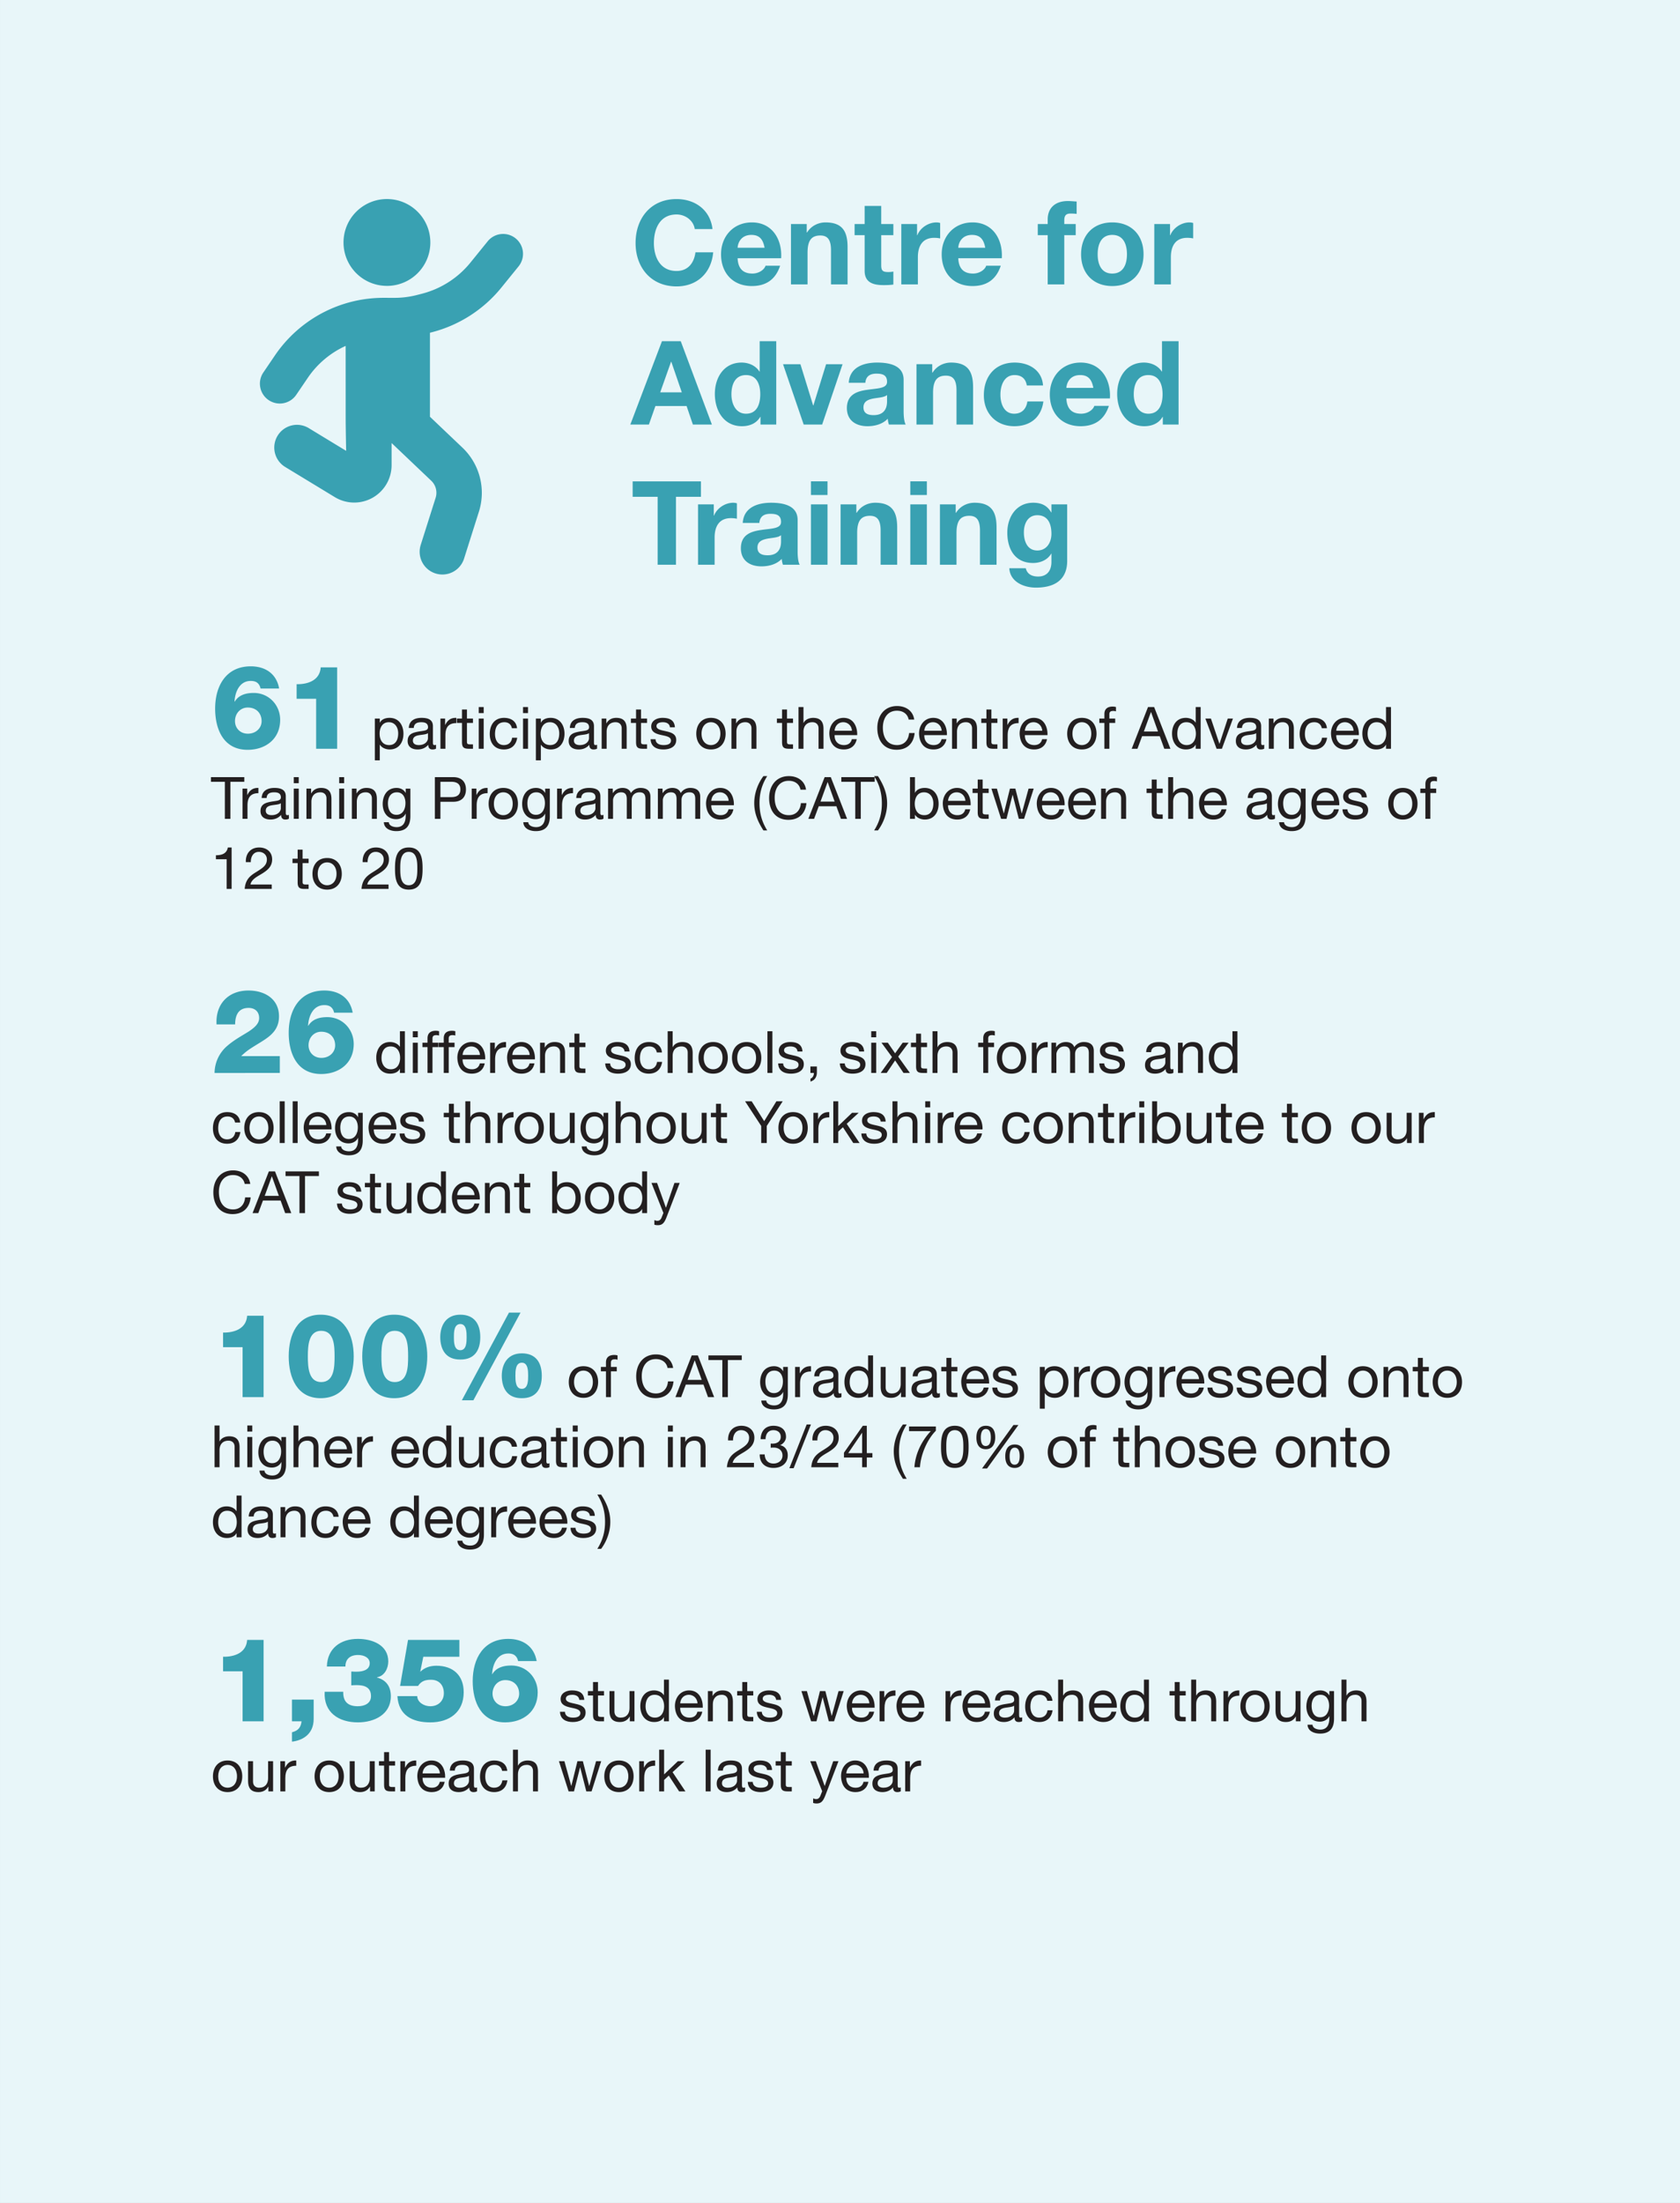
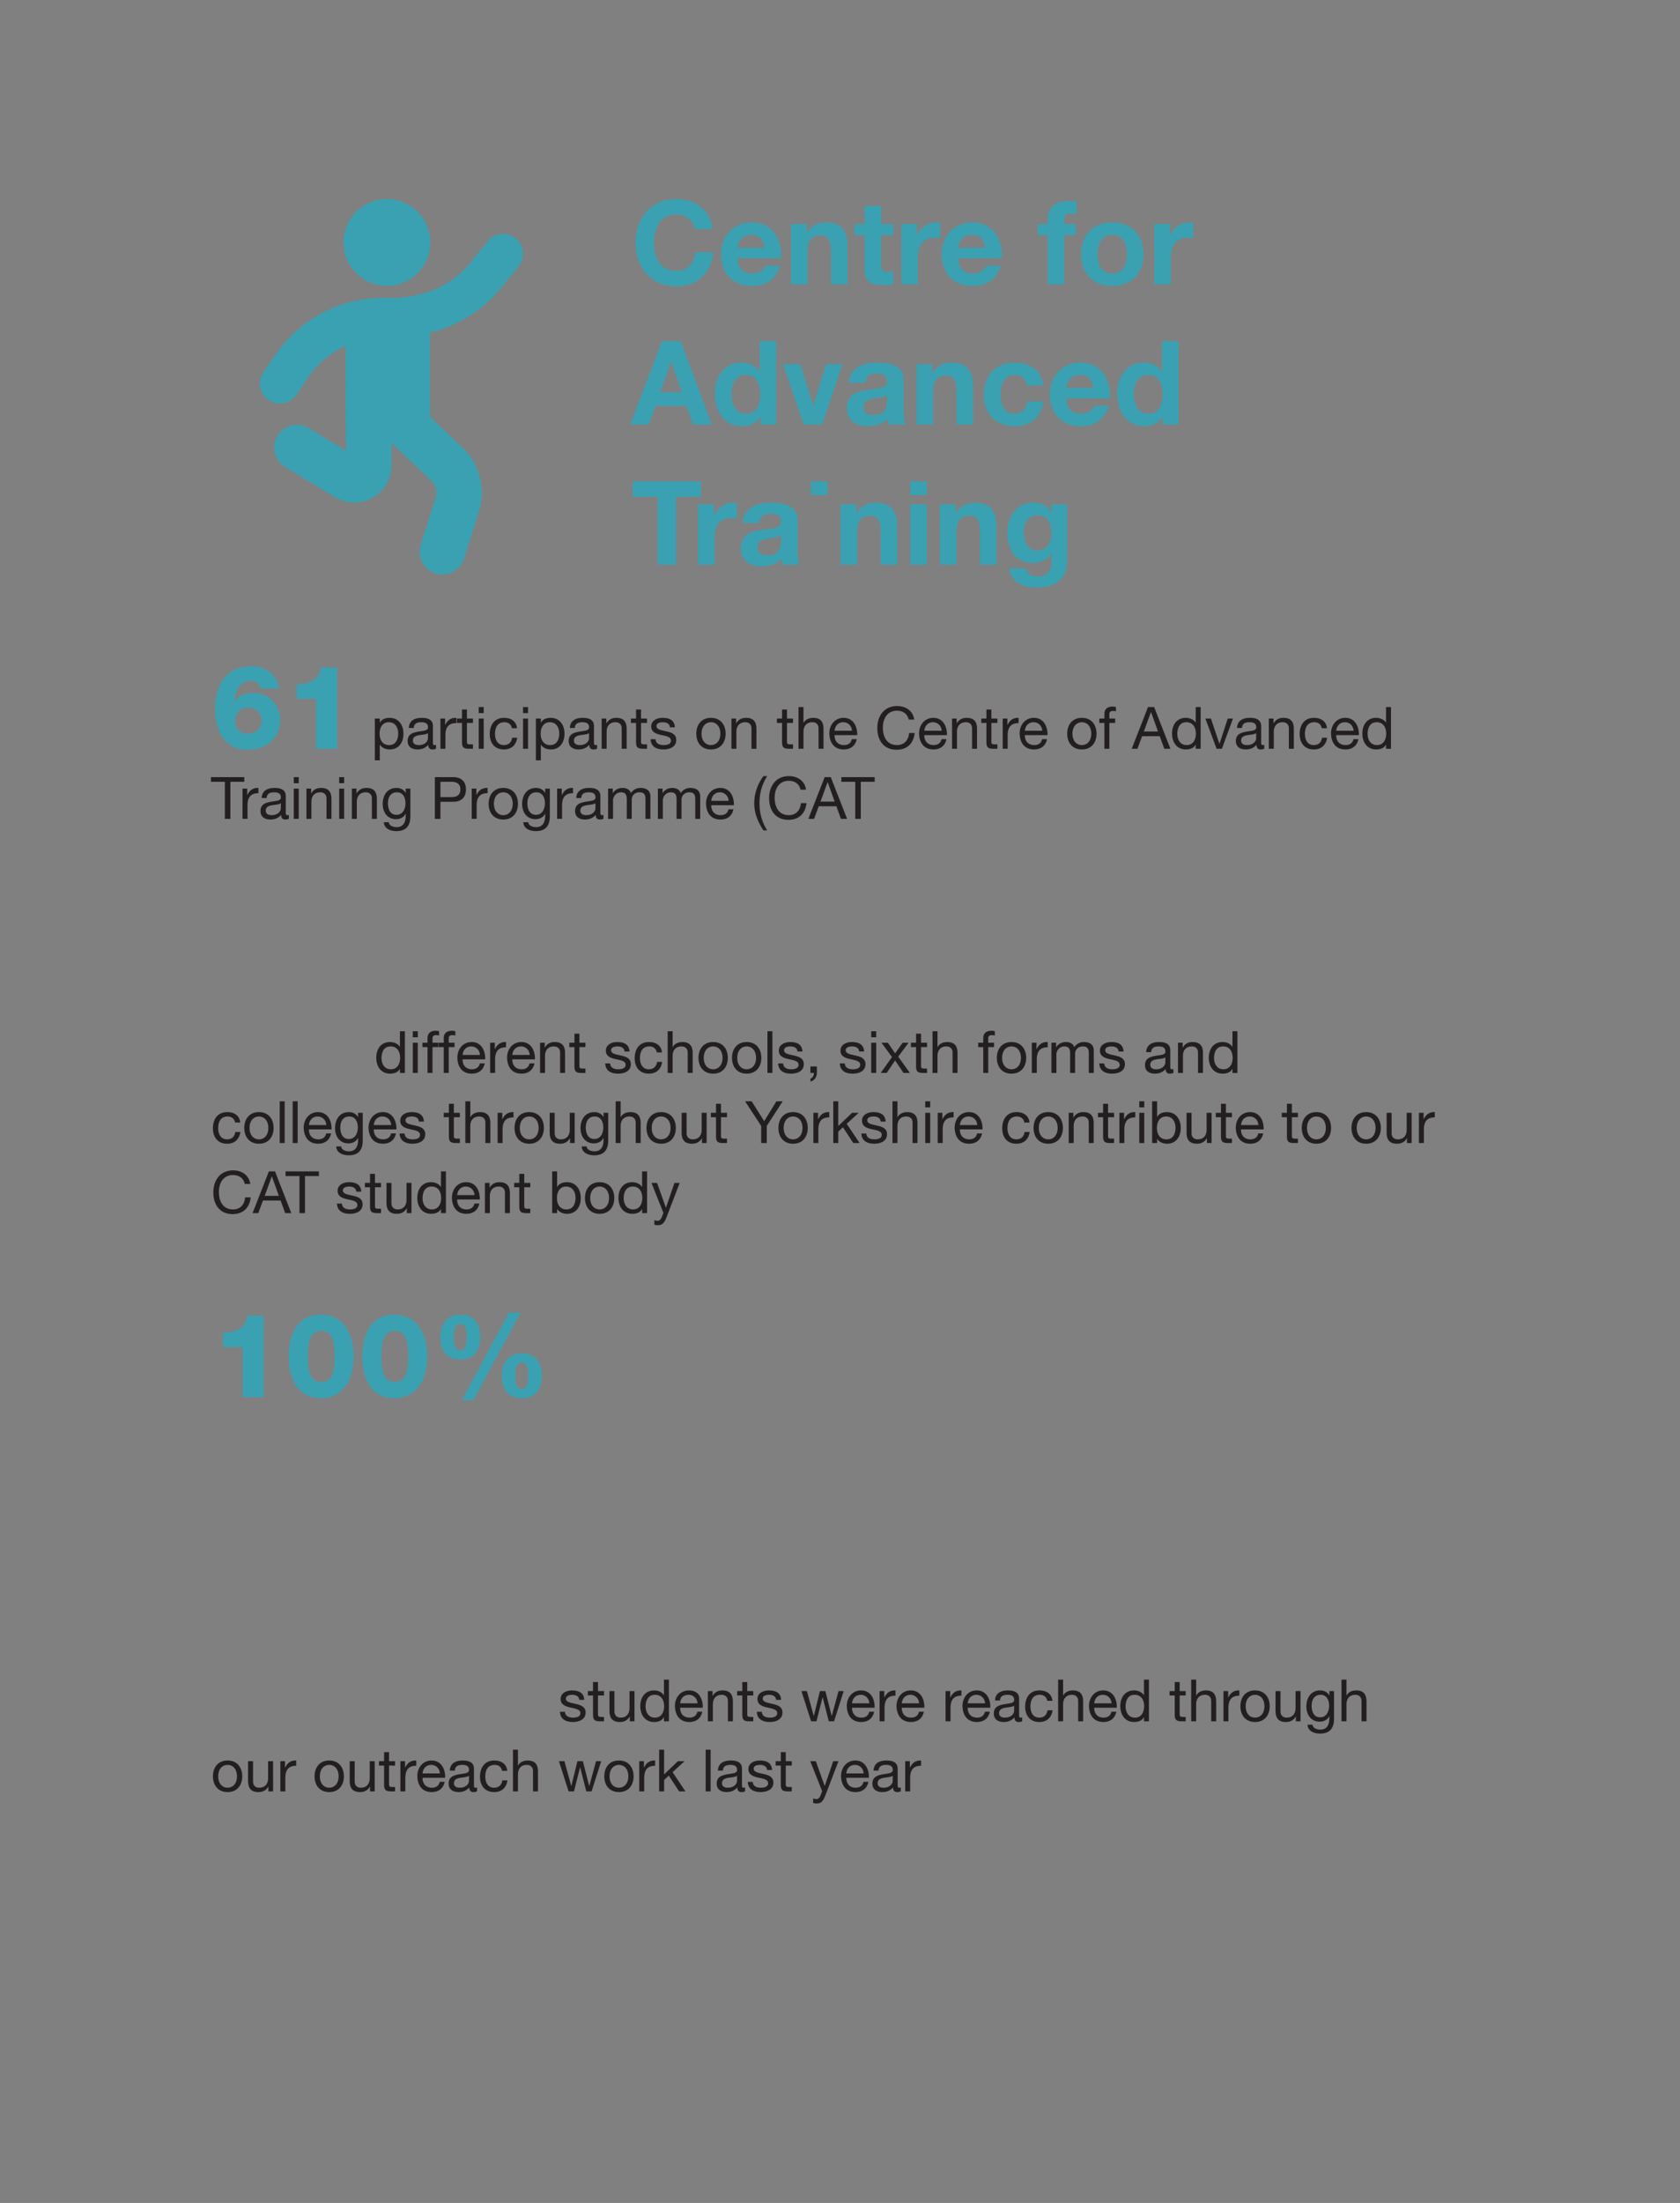
<svg xmlns="http://www.w3.org/2000/svg" id="Layer_1" version="1.1" viewBox="0 0 268.158 351.496">
  <rect x="0" y="0" width="268.158" height="351.496" fill="#808080" stroke="none" />
  <defs>
    <style>.st0{fill:#231f20}.st2{fill:#39a1b2}</style>
  </defs>
-   <path style="fill:#e8f6f9" d="M.001 0h268.157v351.496H.001z" />
  <path class="st2" d="M110.895 36.549c-.186-1.323-1.453-2.33-2.906-2.33-2.627 0-3.615 2.237-3.615 4.565 0 2.218.988 4.454 3.615 4.454 1.788 0 2.794-1.23 3.018-2.981h2.832c-.298 3.315-2.59 5.44-5.85 5.44-4.118 0-6.54-3.075-6.54-6.913 0-3.949 2.422-7.023 6.54-7.023 2.925 0 5.384 1.714 5.738 4.788h-2.832zM117.736 41.207c.074 1.677.895 2.44 2.366 2.44 1.062 0 1.92-.652 2.087-1.248h2.33c-.747 2.273-2.33 3.242-4.51 3.242-3.037 0-4.918-2.087-4.918-5.068 0-2.887 1.993-5.086 4.919-5.086 3.278 0 4.862 2.757 4.675 5.72h-6.949zm4.304-1.678c-.242-1.34-.82-2.048-2.106-2.048-1.677 0-2.16 1.303-2.198 2.048h4.304zM126.253 35.748h2.515v1.341h.056c.67-1.08 1.826-1.602 2.944-1.602 2.813 0 3.52 1.583 3.52 3.968v5.925h-2.645v-5.44c0-1.583-.465-2.367-1.695-2.367-1.435 0-2.049.802-2.049 2.758v5.049h-2.646v-9.632zM140.658 35.748h1.938v1.77h-1.938v4.77c0 .894.223 1.117 1.117 1.117.28 0 .54-.018.82-.075V45.4c-.447.074-1.025.092-1.546.092-1.622 0-3.038-.372-3.038-2.29v-5.683h-1.601v-1.77h1.601V32.86h2.647v2.888zM143.863 35.748h2.516v1.788h.037c.484-1.21 1.789-2.049 3.074-2.049.186 0 .41.038.577.093v2.46a4.837 4.837 0 0 0-.95-.094c-1.938 0-2.608 1.398-2.608 3.093v4.341h-2.646v-9.632zM152.957 41.207c.074 1.677.894 2.44 2.366 2.44 1.061 0 1.919-.652 2.087-1.248h2.329c-.746 2.273-2.33 3.242-4.509 3.242-3.037 0-4.919-2.087-4.919-5.068 0-2.887 1.993-5.086 4.92-5.086 3.278 0 4.862 2.757 4.675 5.72h-6.95zm4.304-1.678c-.243-1.34-.82-2.048-2.106-2.048-1.677 0-2.161 1.303-2.198 2.048h4.303zM167.232 37.518h-1.584v-1.77h1.584v-.746c0-1.695 1.062-2.925 3.223-2.925.466 0 .95.056 1.397.076v1.974a8.23 8.23 0 0 0-.968-.056c-.708 0-1.006.298-1.006 1.099v.578h1.826v1.77h-1.826v7.862h-2.646v-7.862zM177.537 35.487c3.036 0 4.993 2.012 4.993 5.086 0 3.056-1.957 5.068-4.993 5.068-3.019 0-4.975-2.012-4.975-5.068 0-3.074 1.956-5.086 4.975-5.086zm0 8.16c1.806 0 2.347-1.546 2.347-3.074 0-1.547-.54-3.092-2.347-3.092-1.79 0-2.33 1.546-2.33 3.092 0 1.528.54 3.075 2.33 3.075zM184.246 35.748h2.515v1.788h.038c.484-1.21 1.789-2.049 3.074-2.049.186 0 .41.038.577.093v2.46a4.837 4.837 0 0 0-.95-.094c-1.938 0-2.608 1.398-2.608 3.093v4.341h-2.646v-9.632zM105.66 54.44h2.999l4.974 13.303h-3.036l-1.006-2.962h-4.974l-1.044 2.962h-2.962l5.049-13.302zm-.28 8.16h3.447l-1.677-4.88h-.037l-1.732 4.88zM121.388 66.514h-.038c-.614 1.043-1.695 1.49-2.924 1.49-2.907 0-4.323-2.496-4.323-5.161 0-2.589 1.435-4.992 4.267-4.992 1.136 0 2.254.484 2.85 1.434h.038v-4.844h2.645v13.302h-2.516v-1.23zm-2.31-6.67c-1.734 0-2.33 1.49-2.33 3.074 0 1.509.69 3.093 2.33 3.093 1.75 0 2.272-1.528 2.272-3.111 0-1.566-.558-3.056-2.272-3.056zM131.227 67.743h-2.943l-3.298-9.631h2.776l2.03 6.576h.038l2.031-6.576h2.627l-3.26 9.631zM135.478 61.073c.149-2.477 2.365-3.222 4.527-3.222 1.92 0 4.23.427 4.23 2.738v5.012c0 .876.093 1.75.335 2.142h-2.683a3.947 3.947 0 0 1-.186-.931c-.839.876-2.068 1.192-3.242 1.192-1.826 0-3.28-.913-3.28-2.888 0-2.18 1.64-2.7 3.28-2.924 1.62-.243 3.13-.187 3.13-1.268 0-1.136-.783-1.304-1.714-1.304-1.006 0-1.658.41-1.751 1.453h-2.646zm6.11 1.956c-.447.392-1.378.41-2.198.56-.82.167-1.565.446-1.565 1.416 0 .987.765 1.23 1.621 1.23 2.069 0 2.143-1.64 2.143-2.218v-.987zM146.286 58.111h2.515v1.341h.056c.671-1.08 1.826-1.601 2.945-1.601 2.812 0 3.52 1.583 3.52 3.968v5.924h-2.646v-5.44c0-1.583-.465-2.366-1.695-2.366-1.434 0-2.049.802-2.049 2.758v5.048h-2.646v-9.631zM163.895 61.502c-.168-1.081-.857-1.658-1.956-1.658-1.695 0-2.255 1.714-2.255 3.13 0 1.379.541 3.037 2.2 3.037 1.229 0 1.937-.783 2.104-1.956h2.553c-.335 2.552-2.106 3.949-4.639 3.949-2.907 0-4.863-2.049-4.863-4.938 0-2.999 1.789-5.215 4.919-5.215 2.272 0 4.359 1.192 4.527 3.651h-2.59zM170.214 63.57c.074 1.677.894 2.44 2.366 2.44 1.061 0 1.919-.651 2.087-1.248h2.329c-.746 2.273-2.33 3.242-4.509 3.242-3.037 0-4.919-2.087-4.919-5.067 0-2.888 1.993-5.086 4.919-5.086 3.278 0 4.862 2.757 4.676 5.72h-6.95zm4.303-1.677c-.242-1.341-.819-2.05-2.105-2.05-1.677 0-2.161 1.305-2.198 2.05h4.303zM185.605 66.514h-.037c-.614 1.043-1.695 1.49-2.925 1.49-2.906 0-4.322-2.496-4.322-5.161 0-2.589 1.435-4.992 4.267-4.992 1.135 0 2.253.484 2.85 1.434h.037v-4.844h2.646v13.302h-2.516v-1.23zm-2.31-6.67c-1.733 0-2.328 1.49-2.328 3.074 0 1.509.69 3.093 2.329 3.093 1.75 0 2.272-1.528 2.272-3.111 0-1.566-.558-3.056-2.272-3.056zM104.97 79.264h-3.987v-2.46h10.9v2.46h-3.988v10.843h-2.925V79.264z" />
-   <path class="st2" d="M111.419 80.475h2.515v1.788h.037c.485-1.211 1.79-2.049 3.075-2.049.186 0 .41.037.577.093v2.459a4.837 4.837 0 0 0-.95-.093c-1.938 0-2.608 1.398-2.608 3.093v4.34h-2.646v-9.631zM118.556 83.437c.15-2.478 2.367-3.223 4.528-3.223 1.919 0 4.23.428 4.23 2.738v5.012c0 .876.092 1.751.334 2.143h-2.682a3.899 3.899 0 0 1-.187-.932c-.838.876-2.068 1.192-3.241 1.192-1.826 0-3.28-.913-3.28-2.887 0-2.18 1.64-2.701 3.28-2.925 1.62-.242 3.13-.187 3.13-1.268 0-1.135-.783-1.303-1.715-1.303-1.006 0-1.658.41-1.751 1.453h-2.646zm6.112 1.956c-.448.391-1.38.41-2.2.56-.819.166-1.564.446-1.564 1.415 0 .988.764 1.23 1.621 1.23 2.067 0 2.143-1.64 2.143-2.218v-.987zM132.085 78.984h-2.646v-2.18h2.646v2.18zm-2.646 1.49h2.646v9.633h-2.646v-9.632zM134.173 80.475h2.515v1.34h.056c.67-1.08 1.826-1.601 2.944-1.601 2.813 0 3.52 1.583 3.52 3.968v5.925h-2.645v-5.44c0-1.584-.466-2.367-1.695-2.367-1.435 0-2.049.802-2.049 2.758v5.049h-2.646v-9.632zM147.944 78.984H145.3v-2.18h2.645v2.18zm-2.645 1.49h2.645v9.633H145.3v-9.632zM150.032 80.475h2.516v1.34h.055c.671-1.08 1.826-1.601 2.944-1.601 2.813 0 3.521 1.583 3.521 3.968v5.925h-2.645v-5.44c0-1.584-.466-2.367-1.696-2.367-1.434 0-2.05.802-2.05 2.758v5.049h-2.645v-9.632zM170.343 89.491c0 1.584-.56 4.267-4.994 4.267-1.9 0-4.117-.894-4.248-3.093h2.627c.243.987 1.043 1.323 1.975 1.323 1.473 0 2.143-1.006 2.124-2.384v-1.267h-.037c-.577 1.006-1.733 1.49-2.888 1.49-2.888 0-4.117-2.198-4.117-4.844 0-2.497 1.435-4.77 4.136-4.77 1.266 0 2.235.429 2.869 1.547h.037v-1.285h2.515v9.016zm-2.516-4.322c0-1.564-.54-2.962-2.254-2.962-1.49 0-2.143 1.304-2.143 2.739 0 1.378.522 2.887 2.143 2.887 1.509 0 2.254-1.285 2.254-2.664zM41.59 109.856c-.113-.522-.355-.82-.653-1.007-.298-.167-.633-.204-.913-.204-1.826 0-2.515 1.825-2.59 3.297h.038c.652-1.08 1.807-1.378 3.037-1.378 2.384 0 4.21 1.919 4.21 4.285 0 3.093-2.366 4.788-5.198 4.788-3.838 0-5.18-3.26-5.18-6.577 0-3.633 1.752-6.744 5.683-6.744 2.31 0 4.117 1.174 4.528 3.54H41.59zm-2.032 7.21c1.324 0 2.199-.932 2.199-1.994 0-1.212-.783-2.18-2.217-2.18-1.193 0-2.031.969-2.031 2.16 0 1.119.82 2.013 2.05 2.013zM47.348 111.495v-2.329c1.827.037 3.708-.634 3.84-2.682h2.626v12.985h-3.353v-7.974h-3.112z" />
+   <path class="st2" d="M111.419 80.475h2.515v1.788h.037c.485-1.211 1.79-2.049 3.075-2.049.186 0 .41.037.577.093v2.459a4.837 4.837 0 0 0-.95-.093c-1.938 0-2.608 1.398-2.608 3.093v4.34h-2.646v-9.631zM118.556 83.437c.15-2.478 2.367-3.223 4.528-3.223 1.919 0 4.23.428 4.23 2.738v5.012c0 .876.092 1.751.334 2.143h-2.682a3.899 3.899 0 0 1-.187-.932c-.838.876-2.068 1.192-3.241 1.192-1.826 0-3.28-.913-3.28-2.887 0-2.18 1.64-2.701 3.28-2.925 1.62-.242 3.13-.187 3.13-1.268 0-1.135-.783-1.303-1.715-1.303-1.006 0-1.658.41-1.751 1.453h-2.646zm6.112 1.956c-.448.391-1.38.41-2.2.56-.819.166-1.564.446-1.564 1.415 0 .988.764 1.23 1.621 1.23 2.067 0 2.143-1.64 2.143-2.218v-.987zM132.085 78.984h-2.646v-2.18h2.646v2.18zm-2.646 1.49h2.646v9.633v-9.632zM134.173 80.475h2.515v1.34h.056c.67-1.08 1.826-1.601 2.944-1.601 2.813 0 3.52 1.583 3.52 3.968v5.925h-2.645v-5.44c0-1.584-.466-2.367-1.695-2.367-1.435 0-2.049.802-2.049 2.758v5.049h-2.646v-9.632zM147.944 78.984H145.3v-2.18h2.645v2.18zm-2.645 1.49h2.645v9.633H145.3v-9.632zM150.032 80.475h2.516v1.34h.055c.671-1.08 1.826-1.601 2.944-1.601 2.813 0 3.521 1.583 3.521 3.968v5.925h-2.645v-5.44c0-1.584-.466-2.367-1.696-2.367-1.434 0-2.05.802-2.05 2.758v5.049h-2.645v-9.632zM170.343 89.491c0 1.584-.56 4.267-4.994 4.267-1.9 0-4.117-.894-4.248-3.093h2.627c.243.987 1.043 1.323 1.975 1.323 1.473 0 2.143-1.006 2.124-2.384v-1.267h-.037c-.577 1.006-1.733 1.49-2.888 1.49-2.888 0-4.117-2.198-4.117-4.844 0-2.497 1.435-4.77 4.136-4.77 1.266 0 2.235.429 2.869 1.547h.037v-1.285h2.515v9.016zm-2.516-4.322c0-1.564-.54-2.962-2.254-2.962-1.49 0-2.143 1.304-2.143 2.739 0 1.378.522 2.887 2.143 2.887 1.509 0 2.254-1.285 2.254-2.664zM41.59 109.856c-.113-.522-.355-.82-.653-1.007-.298-.167-.633-.204-.913-.204-1.826 0-2.515 1.825-2.59 3.297h.038c.652-1.08 1.807-1.378 3.037-1.378 2.384 0 4.21 1.919 4.21 4.285 0 3.093-2.366 4.788-5.198 4.788-3.838 0-5.18-3.26-5.18-6.577 0-3.633 1.752-6.744 5.683-6.744 2.31 0 4.117 1.174 4.528 3.54H41.59zm-2.032 7.21c1.324 0 2.199-.932 2.199-1.994 0-1.212-.783-2.18-2.217-2.18-1.193 0-2.031.969-2.031 2.16 0 1.119.82 2.013 2.05 2.013zM47.348 111.495v-2.329c1.827.037 3.708-.634 3.84-2.682h2.626v12.985h-3.353v-7.974h-3.112z" />
  <path class="st0" d="M59.83 114.649h.792v.653h.018c.262-.532.877-.765 1.54-.765 1.482 0 2.218 1.175 2.218 2.535 0 1.362-.727 2.51-2.2 2.51-.494 0-1.203-.187-1.558-.757h-.018v2.49h-.792v-6.666zm2.237.588c-1.062 0-1.473.913-1.473 1.817 0 .951.43 1.828 1.52 1.828 1.081 0 1.445-.924 1.445-1.865 0-.904-.467-1.78-1.492-1.78zM69.597 119.45c-.14.084-.317.131-.569.131-.41 0-.67-.224-.67-.746-.44.513-1.026.746-1.698.746-.876 0-1.594-.391-1.594-1.352 0-1.091.812-1.323 1.632-1.483.876-.168 1.622-.11 1.622-.708 0-.69-.57-.801-1.072-.801-.671 0-1.165.205-1.203.913h-.792c.046-1.194.97-1.613 2.042-1.613.867 0 1.808.196 1.808 1.324v2.48c0 .373 0 .541.252.541.065 0 .14-.01.242-.047v.615zm-1.287-2.47c-.307.223-.904.233-1.435.326-.523.094-.97.28-.97.867 0 .523.447.71.933.71 1.044 0 1.472-.654 1.472-1.092v-.811zM70.302 114.649h.747v1.016h.018c.382-.774.914-1.156 1.772-1.128v.84c-1.278 0-1.743.727-1.743 1.947v2.145h-.794v-4.82zM74.533 114.649h.96v.699h-.96v2.993c0 .363.102.429.597.429h.364v.699h-.606c-.82 0-1.147-.168-1.147-1.054v-3.067h-.82v-.7h.82v-1.445h.792v1.446zM77.207 113.781h-.792v-.968h.792v.968zm-.792.868h.792v4.82h-.792v-4.82zM81.709 116.197c-.121-.607-.541-.96-1.194-.96-1.146 0-1.5.904-1.5 1.882 0 .886.4 1.763 1.407 1.763.765 0 1.221-.448 1.324-1.175h.811c-.177 1.175-.914 1.874-2.126 1.874-1.473 0-2.256-1.026-2.256-2.462 0-1.445.746-2.582 2.275-2.582 1.09 0 1.967.513 2.079 1.66h-.82zM84.28 113.781h-.794v-.968h.793v.968zm-.794.868h.793v4.82h-.793v-4.82zM85.536 114.649h.793v.653h.019c.26-.532.876-.765 1.538-.765 1.482 0 2.218 1.175 2.218 2.535 0 1.362-.726 2.51-2.2 2.51-.494 0-1.202-.187-1.556-.757h-.019v2.49h-.793v-6.666zm2.238.588c-1.063 0-1.473.913-1.473 1.817 0 .951.428 1.828 1.52 1.828 1.081 0 1.444-.924 1.444-1.865 0-.904-.465-1.78-1.49-1.78zM95.303 119.45c-.14.084-.316.131-.568.131-.41 0-.672-.224-.672-.746-.437.513-1.025.746-1.696.746-.876 0-1.595-.391-1.595-1.352 0-1.091.812-1.323 1.632-1.483.877-.168 1.622-.11 1.622-.708 0-.69-.568-.801-1.072-.801-.671 0-1.165.205-1.202.913h-.793c.047-1.194.97-1.613 2.042-1.613.867 0 1.808.196 1.808 1.324v2.48c0 .373 0 .541.252.541.066 0 .14-.01.242-.047v.615zm-1.286-2.47c-.307.223-.904.233-1.435.326-.523.094-.97.28-.97.867 0 .523.447.71.932.71 1.045 0 1.473-.654 1.473-1.092v-.811zM96.037 114.649h.746v.764h.019c.336-.596.877-.876 1.566-.876 1.268 0 1.66.727 1.66 1.762v3.17h-.793v-3.263c0-.588-.373-.97-.98-.97-.96 0-1.425.643-1.425 1.51v2.723h-.793v-4.82zM102.318 114.649h.96v.699h-.96v2.993c0 .363.103.429.597.429h.363v.699h-.605c-.822 0-1.148-.168-1.148-1.054v-3.067h-.82v-.7h.82v-1.445h.793v1.446zM104.638 117.95c.028.707.643.932 1.295.932.494 0 1.166-.112 1.166-.719 0-.615-.783-.718-1.576-.894-.783-.177-1.575-.439-1.575-1.362 0-.97.96-1.37 1.799-1.37 1.063 0 1.91.335 1.976 1.51h-.792c-.056-.615-.596-.81-1.119-.81-.475 0-1.025.13-1.025.615 0 .568.839.662 1.575.839.793.176 1.576.438 1.576 1.37 0 1.147-1.072 1.52-2.052 1.52-1.08 0-1.995-.438-2.04-1.632h.791zM113.481 114.537c1.53 0 2.34 1.11 2.34 2.527 0 1.407-.81 2.517-2.34 2.517-1.528 0-2.34-1.11-2.34-2.517 0-1.417.812-2.527 2.34-2.527zm0 4.345c.83 0 1.501-.653 1.501-1.818 0-1.175-.67-1.827-1.5-1.827s-1.502.652-1.502 1.827c0 1.165.672 1.818 1.501 1.818zM116.75 114.649h.747v.764h.018c.335-.596.876-.876 1.566-.876 1.268 0 1.66.727 1.66 1.762v3.17h-.793v-3.263c0-.588-.373-.97-.979-.97-.96 0-1.426.643-1.426 1.51v2.723h-.792v-4.82zM125.622 114.649h.96v.699h-.96v2.993c0 .363.102.429.596.429h.364v.699h-.606c-.821 0-1.147-.168-1.147-1.054v-3.067h-.82v-.7h.82v-1.445h.793v1.446zM127.457 112.813h.792v2.545h.018c.262-.578.943-.82 1.52-.82 1.268 0 1.66.726 1.66 1.761v3.17h-.793v-3.263c0-.588-.373-.97-.978-.97-.96 0-1.427.643-1.427 1.51v2.723h-.792v-6.656zM136.749 117.94c-.215 1.063-.979 1.641-2.06 1.641-1.539 0-2.266-1.063-2.313-2.536 0-1.445.951-2.508 2.265-2.508 1.707 0 2.229 1.594 2.182 2.76h-3.607c-.029.839.447 1.585 1.5 1.585.653 0 1.11-.317 1.25-.942h.783zm-.765-1.342c-.037-.756-.605-1.361-1.389-1.361-.83 0-1.324.624-1.38 1.36h2.77zM145.042 114.817c-.187-.942-.942-1.417-1.865-1.417-1.585 0-2.256 1.305-2.256 2.694 0 1.52.671 2.788 2.265 2.788 1.165 0 1.837-.821 1.921-1.92h.886c-.168 1.658-1.203 2.665-2.881 2.665-2.07 0-3.077-1.528-3.077-3.468 0-1.93 1.1-3.506 3.151-3.506 1.39 0 2.536.746 2.741 2.163h-.885zM151.07 117.94c-.215 1.063-.978 1.641-2.06 1.641-1.538 0-2.266-1.063-2.313-2.536 0-1.445.951-2.508 2.266-2.508 1.706 0 2.228 1.594 2.181 2.76h-3.607c-.028.839.447 1.585 1.5 1.585.653 0 1.11-.317 1.25-.942h.783zm-.765-1.342c-.037-.756-.605-1.361-1.388-1.361-.83 0-1.325.624-1.38 1.36h2.768zM151.962 114.649h.746v.764h.018c.336-.596.877-.876 1.567-.876 1.267 0 1.659.727 1.659 1.762v3.17h-.792v-3.263c0-.588-.373-.97-.98-.97-.96 0-1.425.643-1.425 1.51v2.723h-.793v-4.82zM158.243 114.649h.96v.699h-.96v2.993c0 .363.102.429.597.429h.363v.699h-.606c-.82 0-1.147-.168-1.147-1.054v-3.067h-.82v-.7h.82v-1.445h.793v1.446zM160.05 114.649h.746v1.016h.018c.382-.774.914-1.156 1.772-1.128v.84c-1.278 0-1.743.727-1.743 1.947v2.145h-.793v-4.82zM167.124 117.94c-.214 1.063-.979 1.641-2.06 1.641-1.539 0-2.265-1.063-2.312-2.536 0-1.445.95-2.508 2.265-2.508 1.706 0 2.229 1.594 2.182 2.76h-3.609c-.027.839.448 1.585 1.502 1.585.652 0 1.109-.317 1.249-.942h.783zm-.764-1.342c-.038-.756-.606-1.361-1.39-1.361-.83 0-1.324.624-1.38 1.36h2.77zM172.685 114.537c1.53 0 2.34 1.11 2.34 2.527 0 1.407-.81 2.517-2.34 2.517-1.528 0-2.34-1.11-2.34-2.517 0-1.417.812-2.527 2.34-2.527zm0 4.345c.83 0 1.501-.653 1.501-1.818 0-1.175-.67-1.827-1.5-1.827s-1.502.652-1.502 1.827c0 1.165.672 1.818 1.501 1.818zM176.281 115.348h-.81v-.7h.81v-.717c0-.783.467-1.194 1.334-1.194.148 0 .363.029.513.076v.69a1.482 1.482 0 0 0-.448-.066c-.382 0-.606.12-.606.54v.672h.933v.699h-.933v4.12h-.793v-4.12zM183.243 112.813h.978l2.602 6.656h-.98l-.727-2.005h-2.815l-.746 2.005h-.914l2.602-6.656zm-.662 3.906h2.256l-1.11-3.105h-.018l-1.128 3.105zM191.648 119.469h-.792v-.652h-.018c-.261.53-.877.764-1.538.764-1.483 0-2.22-1.175-2.22-2.536s.727-2.508 2.201-2.508c.493 0 1.202.187 1.557.755h.018v-2.48h.792v6.657zm-2.237-.587c1.063 0 1.473-.914 1.473-1.818 0-.952-.43-1.827-1.52-1.827-1.081 0-1.444.922-1.444 1.864 0 .904.466 1.781 1.49 1.781zM195.039 119.469h-.849l-1.79-4.82h.886l1.352 4.018h.019l1.315-4.018h.83l-1.763 4.82zM201.796 119.45c-.14.084-.317.131-.569.131-.41 0-.67-.224-.67-.746-.44.513-1.027.746-1.698.746-.876 0-1.595-.391-1.595-1.352 0-1.091.812-1.323 1.632-1.483.877-.168 1.623-.11 1.623-.708 0-.69-.57-.801-1.073-.801-.67 0-1.165.205-1.202.913h-.793c.047-1.194.97-1.613 2.042-1.613.867 0 1.809.196 1.809 1.324v2.48c0 .373 0 .541.252.541.065 0 .14-.01.242-.047v.615zm-1.286-2.47c-.308.223-.905.233-1.436.326-.522.094-.97.28-.97.867 0 .523.448.71.932.71 1.045 0 1.474-.654 1.474-1.092v-.811zM202.53 114.649h.745v.764h.019c.336-.596.876-.876 1.566-.876 1.268 0 1.66.727 1.66 1.762v3.17h-.793v-3.263c0-.588-.373-.97-.98-.97-.96 0-1.426.643-1.426 1.51v2.723h-.792v-4.82zM210.982 116.197c-.12-.607-.54-.96-1.193-.96-1.147 0-1.501.904-1.501 1.882 0 .886.4 1.763 1.407 1.763.765 0 1.222-.448 1.324-1.175h.812c-.178 1.175-.914 1.874-2.126 1.874-1.473 0-2.256-1.026-2.256-2.462 0-1.445.745-2.582 2.274-2.582 1.091 0 1.968.513 2.08 1.66h-.821zM216.825 117.94c-.214 1.063-.979 1.641-2.06 1.641-1.539 0-2.266-1.063-2.312-2.536 0-1.445.95-2.508 2.266-2.508 1.706 0 2.227 1.594 2.181 2.76h-3.608c-.028.839.447 1.585 1.5 1.585.653 0 1.11-.317 1.25-.942h.783zm-.765-1.342c-.037-.756-.605-1.361-1.388-1.361-.83 0-1.325.624-1.38 1.36h2.768zM222.025 119.469h-.793v-.652h-.018c-.261.53-.876.764-1.539.764-1.482 0-2.218-1.175-2.218-2.536s.726-2.508 2.2-2.508c.494 0 1.202.187 1.556.755h.019v-2.48h.793v6.657zm-2.238-.587c1.063 0 1.473-.914 1.473-1.818 0-.952-.428-1.827-1.519-1.827-1.082 0-1.445.922-1.445 1.864 0 .904.466 1.781 1.49 1.781zM35.89 124.74h-2.22v-.746h5.325v.745h-2.22v5.911h-.885v-5.91zM38.712 125.83h.746v1.017h.018c.382-.775.914-1.156 1.772-1.128v.839c-1.277 0-1.743.727-1.743 1.948v2.144h-.793v-4.82zM46.112 130.632c-.14.084-.316.13-.568.13-.41 0-.672-.224-.672-.745-.438.512-1.026.746-1.696.746-.877 0-1.595-.392-1.595-1.353 0-1.09.811-1.323 1.632-1.482.877-.168 1.622-.111 1.622-.708 0-.69-.569-.802-1.073-.802-.67 0-1.165.205-1.202.913h-.793c.047-1.193.97-1.612 2.042-1.612.868 0 1.809.195 1.809 1.323v2.48c0 .374 0 .542.252.542.065 0 .14-.01.242-.047v.615zm-1.286-2.47c-.308.223-.904.233-1.436.326-.522.093-.97.28-.97.867 0 .522.448.709.932.709 1.045 0 1.474-.654 1.474-1.091v-.812zM47.684 124.963h-.792v-.969h.792v.97zm-.792.867h.792v4.82h-.792v-4.82zM48.914 125.83h.746v.765h.019c.335-.597.876-.876 1.566-.876 1.268 0 1.66.726 1.66 1.762v3.17h-.793v-3.263c0-.588-.373-.97-.98-.97-.96 0-1.425.643-1.425 1.51v2.723h-.793v-4.82zM54.933 124.963h-.792v-.969h.792v.97zm-.792.867h.792v4.82h-.792v-4.82zM56.163 125.83h.746v.765h.018c.336-.597.877-.876 1.567-.876 1.267 0 1.66.726 1.66 1.762v3.17h-.793v-3.263c0-.588-.373-.97-.98-.97-.96 0-1.425.643-1.425 1.51v2.723h-.793v-4.82zM65.502 130.24c0 1.567-.718 2.369-2.238 2.369-.904 0-1.948-.364-1.995-1.417h.792c.038.578.728.783 1.25.783 1.035 0 1.445-.746 1.445-1.828v-.317h-.019c-.26.587-.894.876-1.501.876-1.435 0-2.153-1.128-2.153-2.442 0-1.138.56-2.545 2.228-2.545.606 0 1.147.27 1.436.802h.008v-.69h.747v4.41zm-.783-2.097c0-.849-.373-1.725-1.37-1.725-1.017 0-1.427.83-1.427 1.753 0 .866.317 1.836 1.36 1.836s1.436-.96 1.436-1.864zM69.413 123.994h2.918c1.324 0 2.042.737 2.042 1.967s-.718 1.977-2.042 1.967h-2.032v2.723h-.886v-6.657zm.886 3.189h1.734c.997.009 1.454-.43 1.454-1.222 0-.793-.457-1.222-1.454-1.222h-1.734v2.444zM75.293 125.83h.745v1.017h.018c.383-.775.914-1.156 1.772-1.128v.839c-1.277 0-1.743.727-1.743 1.948v2.144h-.792v-4.82zM80.335 125.719c1.529 0 2.34 1.11 2.34 2.526 0 1.408-.811 2.518-2.34 2.518s-2.34-1.11-2.34-2.518c0-1.417.811-2.526 2.34-2.526zm0 4.345c.83 0 1.5-.654 1.5-1.819 0-1.175-.67-1.827-1.5-1.827s-1.501.652-1.501 1.827c0 1.165.672 1.819 1.5 1.819zM87.763 130.24c0 1.567-.718 2.369-2.238 2.369-.904 0-1.948-.364-1.995-1.417h.792c.038.578.728.783 1.25.783 1.034 0 1.444-.746 1.444-1.828v-.317h-.018c-.26.587-.895.876-1.501.876-1.436 0-2.154-1.128-2.154-2.442 0-1.138.56-2.545 2.229-2.545.605 0 1.146.27 1.435.802h.01v-.69h.745v4.41zm-.784-2.097c0-.849-.373-1.725-1.37-1.725-1.016 0-1.427.83-1.427 1.753 0 .866.318 1.836 1.362 1.836s1.435-.96 1.435-1.864zM88.925 125.83h.746v1.017h.018c.383-.775.914-1.156 1.772-1.128v.839c-1.278 0-1.743.727-1.743 1.948v2.144h-.793v-4.82zM96.326 130.632c-.14.084-.317.13-.57.13-.41 0-.67-.224-.67-.745-.439.512-1.026.746-1.698.746-.876 0-1.593-.392-1.593-1.353 0-1.09.811-1.323 1.631-1.482.876-.168 1.622-.111 1.622-.708 0-.69-.569-.802-1.072-.802-.67 0-1.165.205-1.203.913h-.792c.047-1.193.97-1.612 2.042-1.612.867 0 1.809.195 1.809 1.323v2.48c0 .374 0 .542.252.542.064 0 .14-.01.242-.047v.615zm-1.287-2.47c-.308.223-.905.233-1.436.326-.522.093-.97.28-.97.867 0 .522.448.709.933.709 1.044 0 1.473-.654 1.473-1.091v-.812zM97.06 125.83h.745v.71h.019c.353-.542.894-.821 1.557-.821.587 0 1.128.232 1.324.82.326-.512.894-.82 1.51-.82.96 0 1.603.4 1.603 1.398v3.533h-.792v-3.16c0-.596-.16-1.072-.932-1.072-.765 0-1.26.484-1.26 1.23v3.003h-.791v-3.16c0-.626-.197-1.073-.905-1.073-.942 0-1.287.867-1.287 1.23v3.003h-.792v-4.82zM105.008 125.83h.746v.71h.018c.354-.542.895-.821 1.557-.821.587 0 1.128.232 1.324.82.326-.512.895-.82 1.51-.82.96 0 1.603.4 1.603 1.398v3.533h-.792v-3.16c0-.596-.159-1.072-.932-1.072-.765 0-1.259.484-1.259 1.23v3.003h-.792v-3.16c0-.626-.196-1.073-.904-1.073-.943 0-1.287.867-1.287 1.23v3.003h-.792v-4.82zM117.067 129.121c-.215 1.064-.978 1.642-2.06 1.642-1.539 0-2.266-1.064-2.313-2.536 0-1.446.951-2.508 2.266-2.508 1.706 0 2.228 1.594 2.181 2.76h-3.607c-.028.839.447 1.585 1.5 1.585.653 0 1.11-.318 1.25-.943h.783zm-.764-1.342c-.038-.755-.606-1.36-1.39-1.36-.83 0-1.323.623-1.38 1.36h2.77zM121.854 132.496c-.894-1.398-1.464-2.731-1.464-4.363 0-1.454.514-3.03 1.464-4.298h.607c-.886 1.398-1.23 2.788-1.23 4.298 0 1.566.344 2.937 1.23 4.363h-.607zM127.773 125.998c-.186-.941-.941-1.417-1.864-1.417-1.585 0-2.257 1.306-2.257 2.694 0 1.52.672 2.789 2.266 2.789 1.165 0 1.837-.822 1.92-1.921h.886c-.168 1.659-1.203 2.666-2.88 2.666-2.07 0-3.078-1.529-3.078-3.468 0-1.93 1.1-3.506 3.152-3.506 1.39 0 2.536.746 2.74 2.163h-.885zM131.63 123.994h.978l2.602 6.656h-.98l-.727-2.004h-2.816l-.745 2.005h-.914l2.602-6.657zm-.662 3.907h2.255l-1.109-3.105h-.019l-1.127 3.105zM136.512 124.74h-2.22v-.746h5.325v.745h-2.22v5.911h-.884v-5.91z" />
-   <path class="st0" d="M139.53 132.496c.885-1.398 1.23-2.787 1.23-4.298 0-1.566-.345-2.936-1.23-4.363h.605c.895 1.399 1.464 2.732 1.464 4.363 0 1.454-.512 3.03-1.463 4.298h-.607zM145.25 123.994h.793v2.49h.018c.262-.533.877-.765 1.54-.765 1.482 0 2.218 1.175 2.218 2.535 0 1.362-.727 2.509-2.2 2.509-.494 0-1.203-.186-1.558-.756h-.018v.644h-.792v-6.657zm2.238 2.424c-1.063 0-1.473.913-1.473 1.817 0 .952.429 1.829 1.52 1.829 1.08 0 1.445-.924 1.445-1.866 0-.904-.467-1.78-1.492-1.78zM154.86 129.121c-.215 1.064-.98 1.642-2.06 1.642-1.54 0-2.266-1.064-2.313-2.536 0-1.446.951-2.508 2.266-2.508 1.706 0 2.228 1.594 2.181 2.76h-3.608c-.027.839.447 1.585 1.5 1.585.653 0 1.11-.318 1.25-.943h.783zm-.765-1.342c-.038-.755-.606-1.36-1.39-1.36-.83 0-1.323.623-1.379 1.36h2.77zM156.851 125.83h.961v.7h-.96v2.993c0 .363.102.428.596.428h.364v.7h-.606c-.82 0-1.147-.169-1.147-1.054v-3.068h-.82v-.699h.82v-1.445h.792v1.445zM163.46 130.65h-.84l-.978-3.831h-.018l-.97 3.832h-.858l-1.547-4.82h.876l1.09 3.944h.02l.969-3.945h.867l1.007 3.945h.018l1.082-3.945h.82l-1.538 4.82zM169.861 129.121c-.215 1.064-.978 1.642-2.06 1.642-1.538 0-2.266-1.064-2.313-2.536 0-1.446.951-2.508 2.266-2.508 1.706 0 2.228 1.594 2.181 2.76h-3.607c-.028.839.447 1.585 1.5 1.585.653 0 1.11-.318 1.25-.943h.783zm-.765-1.342c-.037-.755-.605-1.36-1.388-1.36-.83 0-1.325.623-1.38 1.36h2.768zM174.864 129.121c-.214 1.064-.979 1.642-2.06 1.642-1.539 0-2.265-1.064-2.312-2.536 0-1.446.951-2.508 2.266-2.508 1.706 0 2.228 1.594 2.181 2.76h-3.608c-.028.839.447 1.585 1.5 1.585.653 0 1.11-.318 1.25-.943h.783zm-.764-1.342c-.038-.755-.606-1.36-1.39-1.36-.83 0-1.324.623-1.38 1.36h2.77zM175.757 125.83h.746v.765h.018c.335-.597.876-.876 1.566-.876 1.268 0 1.66.726 1.66 1.762v3.17h-.793v-3.263c0-.588-.373-.97-.979-.97-.96 0-1.426.643-1.426 1.51v2.723h-.792v-4.82zM184.628 125.83h.96v.7h-.96v2.993c0 .363.102.428.596.428h.364v.7h-.606c-.821 0-1.147-.169-1.147-1.054v-3.068h-.82v-.699h.82v-1.445h.793v1.445zM186.463 123.994h.792v2.545h.018c.262-.578.943-.82 1.52-.82 1.268 0 1.66.726 1.66 1.762v3.17h-.793v-3.263c0-.588-.373-.97-.979-.97-.96 0-1.426.643-1.426 1.51v2.723h-.792v-6.657zM195.755 129.121c-.215 1.064-.979 1.642-2.06 1.642-1.539 0-2.266-1.064-2.313-2.536 0-1.446.95-2.508 2.265-2.508 1.706 0 2.229 1.594 2.182 2.76h-3.608c-.028.839.448 1.585 1.501 1.585.653 0 1.11-.318 1.25-.943h.783zm-.765-1.342c-.037-.755-.606-1.36-1.389-1.36-.83 0-1.324.623-1.38 1.36h2.769zM203.507 130.632c-.14.084-.317.13-.569.13-.41 0-.67-.224-.67-.745-.44.512-1.026.746-1.698.746-.876 0-1.595-.392-1.595-1.353 0-1.09.812-1.323 1.632-1.482.877-.168 1.623-.111 1.623-.708 0-.69-.57-.802-1.072-.802-.672 0-1.166.205-1.203.913h-.793c.047-1.193.97-1.612 2.042-1.612.867 0 1.808.195 1.808 1.323v2.48c0 .374 0 .542.252.542.066 0 .14-.01.242-.047v.615zm-1.287-2.47c-.307.223-.904.233-1.435.326-.522.093-.97.28-.97.867 0 .522.448.709.933.709 1.044 0 1.473-.654 1.473-1.091v-.812zM208.4 130.24c0 1.567-.719 2.369-2.238 2.369-.904 0-1.95-.364-1.995-1.417h.792c.037.578.727.783 1.249.783 1.035 0 1.445-.746 1.445-1.828v-.317h-.018c-.261.587-.895.876-1.501.876-1.436 0-2.154-1.128-2.154-2.442 0-1.138.559-2.545 2.228-2.545.606 0 1.147.27 1.436.802h.009v-.69h.746v4.41zm-.784-2.097c0-.849-.373-1.725-1.37-1.725-1.017 0-1.427.83-1.427 1.753 0 .866.318 1.836 1.361 1.836s1.436-.96 1.436-1.864zM213.7 129.121c-.213 1.064-.978 1.642-2.06 1.642-1.538 0-2.265-1.064-2.311-2.536 0-1.446.95-2.508 2.265-2.508 1.707 0 2.228 1.594 2.182 2.76h-3.608c-.029.839.447 1.585 1.5 1.585.653 0 1.11-.318 1.25-.943h.783zm-.764-1.342c-.037-.755-.605-1.36-1.388-1.36-.83 0-1.325.623-1.38 1.36h2.768zM215.078 129.131c.028.708.643.933 1.296.933.494 0 1.166-.113 1.166-.72 0-.614-.783-.717-1.576-.894-.784-.176-1.576-.438-1.576-1.361 0-.97.96-1.37 1.8-1.37 1.063 0 1.911.335 1.976 1.51h-.792c-.056-.615-.597-.81-1.12-.81-.475 0-1.025.13-1.025.614 0 .569.84.663 1.576.84.792.176 1.576.438 1.576 1.37 0 1.147-1.073 1.52-2.051 1.52-1.082 0-1.995-.439-2.042-1.632h.792zM223.923 125.719c1.529 0 2.34 1.11 2.34 2.526 0 1.408-.811 2.518-2.34 2.518s-2.34-1.11-2.34-2.518c0-1.417.81-2.526 2.34-2.526zm0 4.345c.83 0 1.5-.654 1.5-1.819 0-1.175-.67-1.827-1.5-1.827s-1.501.652-1.501 1.827c0 1.165.67 1.819 1.5 1.819zM227.518 126.53h-.81v-.7h.81v-.718c0-.783.466-1.193 1.333-1.193.15 0 .365.028.513.075v.69a1.476 1.476 0 0 0-.447-.066c-.382 0-.606.121-.606.541v.671h.932v.7h-.932v4.12h-.793v-4.12zM36.971 141.832h-.793v-4.736h-1.714v-.634c.904 0 1.724-.242 1.901-1.24h.606v6.61zM39.243 137.563c-.066-1.343.727-2.341 2.126-2.341 1.156 0 2.07.672 2.07 1.902 0 1.165-.784 1.753-1.604 2.266-.83.503-1.697.923-1.855 1.743h3.394v.7h-4.318c.131-1.567.924-2.127 1.856-2.705 1.119-.69 1.687-1.1 1.687-2.014 0-.717-.578-1.193-1.277-1.193-.923 0-1.314.849-1.286 1.642h-.793zM48.3 137.012h.961v.7h-.96v2.992c0 .364.102.429.596.429h.364v.7h-.606c-.82 0-1.146-.169-1.146-1.055v-3.067h-.82v-.7h.82v-1.444h.792v1.445zM52.215 136.9c1.529 0 2.34 1.11 2.34 2.527 0 1.407-.811 2.518-2.34 2.518s-2.34-1.11-2.34-2.518c0-1.417.811-2.526 2.34-2.526zm0 4.345c.83 0 1.5-.653 1.5-1.818 0-1.175-.67-1.827-1.5-1.827s-1.501.652-1.501 1.827c0 1.165.672 1.818 1.5 1.818zM57.888 137.563c-.066-1.343.727-2.341 2.126-2.341 1.156 0 2.069.672 2.069 1.902 0 1.165-.783 1.753-1.604 2.266-.829.503-1.696.923-1.854 1.743h3.393v.7h-4.317c.13-1.567.924-2.127 1.855-2.705 1.12-.69 1.688-1.1 1.688-2.014 0-.717-.578-1.193-1.277-1.193-.923 0-1.315.849-1.286 1.642h-.793zM65.25 135.222c2.07 0 2.2 1.902 2.2 3.366 0 1.454-.13 3.356-2.2 3.356s-2.2-1.902-2.2-3.356c0-1.464.13-3.366 2.2-3.366zm0 6.023c1.352 0 1.361-1.678 1.361-2.667 0-.978-.009-2.657-1.361-2.657s-1.362 1.679-1.362 2.657c0 .989.01 2.667 1.362 2.667z" />
-   <path class="st2" d="M34.249 171.196a5.75 5.75 0 0 1 2.03-4.323c1.118-.969 2.385-1.64 3.39-2.273.989-.652 1.697-1.285 1.697-2.161 0-1.006-.67-1.621-1.677-1.621-1.677 0-2.142 1.211-2.16 2.627h-2.964c-.186-3.223 1.864-5.403 5.105-5.403 2.571 0 4.863 1.341 4.863 4.117 0 2.497-1.79 3.428-3.69 4.602-.987.615-1.508.932-2.346 1.752h6.166v2.683H34.249zM53.33 161.582c-.112-.521-.355-.82-.652-1.007-.298-.167-.634-.204-.914-.204-1.826 0-2.515 1.825-2.59 3.297h.038c.652-1.08 1.807-1.378 3.037-1.378 2.385 0 4.21 1.92 4.21 4.285 0 3.093-2.365 4.789-5.197 4.789-3.838 0-5.18-3.261-5.18-6.578 0-3.632 1.75-6.744 5.682-6.744 2.31 0 4.118 1.174 4.528 3.54H53.33zm-2.031 7.21c1.323 0 2.198-.931 2.198-1.993 0-1.212-.782-2.18-2.217-2.18-1.192 0-2.031.968-2.031 2.16 0 1.119.82 2.013 2.05 2.013z" />
  <path class="st0" d="M64.627 171.196h-.792v-.653h-.019c-.26.531-.877.765-1.538.765-1.482 0-2.22-1.175-2.22-2.536s.728-2.508 2.201-2.508c.494 0 1.203.186 1.557.755h.019v-2.48h.792v6.657zm-2.238-.587c1.064 0 1.474-.915 1.474-1.819 0-.951-.43-1.827-1.52-1.827-1.082 0-1.445.923-1.445 1.864 0 .905.466 1.782 1.491 1.782zM66.684 165.508h-.793v-.969h.793v.969zm-.793.867h.793v4.82h-.793v-4.82zM68.24 167.074h-.811v-.699h.811v-.718c0-.783.466-1.193 1.333-1.193.15 0 .363.028.513.075v.69a1.476 1.476 0 0 0-.448-.066c-.381 0-.606.121-.606.541v.671h.933v.7h-.933v4.12h-.792v-4.12zM70.83 167.074h-.81v-.699h.81v-.718c0-.783.467-1.193 1.334-1.193.148 0 .363.028.513.075v.69a1.482 1.482 0 0 0-.449-.066c-.381 0-.605.121-.605.541v.671h.932v.7h-.932v4.12h-.793v-4.12zM77.373 169.666c-.214 1.064-.979 1.642-2.06 1.642-1.539 0-2.265-1.064-2.312-2.536 0-1.446.95-2.508 2.265-2.508 1.706 0 2.229 1.594 2.182 2.76H73.84c-.028.839.447 1.585 1.5 1.585.653 0 1.11-.318 1.25-.943h.783zm-.764-1.342c-.038-.756-.606-1.36-1.39-1.36-.83 0-1.324.623-1.38 1.36h2.77zM78.237 166.375h.746v1.017h.019c.382-.775.914-1.156 1.771-1.128v.839c-1.277 0-1.743.727-1.743 1.948v2.144h-.793v-4.82zM85.311 169.666c-.214 1.064-.978 1.642-2.06 1.642-1.538 0-2.265-1.064-2.312-2.536 0-1.446.951-2.508 2.266-2.508 1.706 0 2.228 1.594 2.181 2.76h-3.608c-.027.839.447 1.585 1.501 1.585.652 0 1.11-.318 1.249-.943h.783zm-.763-1.342c-.038-.756-.607-1.36-1.39-1.36-.83 0-1.324.623-1.38 1.36h2.77zM86.204 166.375h.746v.765h.019c.335-.597.876-.876 1.565-.876 1.269 0 1.66.726 1.66 1.761v3.17h-.793v-3.262c0-.588-.373-.97-.978-.97-.96 0-1.427.643-1.427 1.51v2.723h-.792v-4.82zM92.484 166.375h.961v.7h-.96v2.993c0 .363.102.428.596.428h.364v.7h-.606c-.82 0-1.147-.169-1.147-1.054v-3.068h-.82v-.699h.82v-1.445h.792v1.445zM97.394 169.676c.029.708.644.933 1.296.933.494 0 1.166-.113 1.166-.72 0-.614-.783-.717-1.576-.894-.783-.177-1.575-.438-1.575-1.361 0-.97.96-1.37 1.799-1.37 1.063 0 1.91.335 1.976 1.51h-.792c-.056-.616-.596-.81-1.119-.81-.475 0-1.025.129-1.025.614 0 .569.839.662 1.575.84.793.176 1.576.438 1.576 1.37 0 1.147-1.072 1.52-2.052 1.52-1.08 0-1.995-.439-2.04-1.632h.791zM104.842 167.923c-.121-.606-.541-.96-1.194-.96-1.147 0-1.5.904-1.5 1.883 0 .885.4 1.762 1.406 1.762.765 0 1.222-.448 1.325-1.174h.81c-.177 1.174-.913 1.874-2.125 1.874-1.473 0-2.257-1.027-2.257-2.462 0-1.446.746-2.582 2.276-2.582 1.09 0 1.967.512 2.079 1.659h-.82zM106.572 164.54h.793v2.544h.019c.26-.578.941-.82 1.52-.82 1.267 0 1.658.726 1.658 1.761v3.17h-.792v-3.262c0-.588-.373-.97-.98-.97-.96 0-1.425.643-1.425 1.51v2.723h-.793v-6.657zM113.832 166.264c1.53 0 2.34 1.11 2.34 2.526 0 1.407-.81 2.518-2.34 2.518-1.528 0-2.34-1.11-2.34-2.518 0-1.417.811-2.526 2.34-2.526zm0 4.345c.83 0 1.5-.654 1.5-1.819 0-1.175-.67-1.827-1.5-1.827s-1.501.652-1.501 1.827c0 1.165.672 1.819 1.5 1.819zM119.18 166.264c1.53 0 2.34 1.11 2.34 2.526 0 1.407-.81 2.518-2.34 2.518-1.528 0-2.34-1.11-2.34-2.518 0-1.417.812-2.526 2.34-2.526zm0 4.345c.83 0 1.501-.654 1.501-1.819 0-1.175-.67-1.827-1.5-1.827s-1.502.652-1.502 1.827c0 1.165.672 1.819 1.501 1.819zM122.497 164.54h.792v6.655h-.792v-6.656zM125.004 169.676c.027.708.642.933 1.296.933.494 0 1.165-.113 1.165-.72 0-.614-.784-.717-1.576-.894-.783-.177-1.576-.438-1.576-1.361 0-.97.961-1.37 1.8-1.37 1.063 0 1.911.335 1.977 1.51h-.793c-.056-.616-.597-.81-1.119-.81-.475 0-1.026.129-1.026.614 0 .569.84.662 1.576.84.792.176 1.575.438 1.575 1.37 0 1.147-1.072 1.52-2.05 1.52-1.081 0-1.995-.439-2.042-1.632h.793zM129.355 170.16h1.034v.943c0 .699-.307 1.257-1.025 1.463v-.466c.42-.14.56-.606.541-.905h-.55v-1.035zM134.844 169.676c.027.708.642.933 1.295.933.494 0 1.165-.113 1.165-.72 0-.614-.783-.717-1.575-.894-.783-.177-1.576-.438-1.576-1.361 0-.97.96-1.37 1.8-1.37 1.062 0 1.91.335 1.976 1.51h-.793c-.055-.616-.596-.81-1.118-.81-.475 0-1.026.129-1.026.614 0 .569.84.662 1.576.84.792.176 1.575.438 1.575 1.37 0 1.147-1.072 1.52-2.05 1.52-1.082 0-1.996-.439-2.043-1.632h.793zM139.856 165.508h-.792v-.969h.792v.969zm-.792.867h.792v4.82h-.792v-4.82zM142.382 168.66l-1.678-2.285h1.015l1.157 1.688 1.203-1.688h.951l-1.66 2.219 1.865 2.601h-1.017l-1.342-1.995-1.342 1.995h-.961l1.808-2.536zM147.012 166.375h.961v.7h-.96v2.993c0 .363.102.428.596.428h.364v.7h-.606c-.82 0-1.146-.169-1.146-1.054v-3.068h-.82v-.699h.82v-1.445h.792v1.445zM148.847 164.54h.793v2.544h.019c.26-.578.941-.82 1.52-.82 1.267 0 1.659.726 1.659 1.761v3.17h-.792v-3.262c0-.588-.373-.97-.98-.97-.96 0-1.426.643-1.426 1.51v2.723h-.793v-6.657zM156.945 167.074h-.811v-.699h.811v-.718c0-.783.466-1.193 1.333-1.193.15 0 .363.028.513.075v.69a1.476 1.476 0 0 0-.448-.066c-.381 0-.606.121-.606.541v.671h.933v.7h-.933v4.12h-.792v-4.12zM161.456 166.264c1.528 0 2.34 1.11 2.34 2.526 0 1.407-.812 2.518-2.34 2.518-1.53 0-2.341-1.11-2.341-2.518 0-1.417.811-2.526 2.34-2.526zm0 4.345c.829 0 1.5-.654 1.5-1.819 0-1.175-.671-1.827-1.5-1.827-.83 0-1.501.652-1.501 1.827 0 1.165.67 1.819 1.5 1.819zM164.697 166.375h.745v1.017h.019c.382-.775.914-1.156 1.771-1.128v.839c-1.277 0-1.743.727-1.743 1.948v2.144h-.792v-4.82zM167.827 166.375h.746v.71h.019c.354-.542.895-.821 1.556-.821.588 0 1.13.232 1.324.82.327-.512.896-.82 1.511-.82.96 0 1.604.4 1.604 1.398v3.534h-.793v-3.16c0-.597-.159-1.073-.932-1.073-.765 0-1.259.484-1.259 1.23v3.002h-.793v-3.16c0-.625-.195-1.072-.904-1.072-.942 0-1.286.867-1.286 1.23v3.002h-.793v-4.82zM176.26 169.676c.028.708.643.933 1.296.933.494 0 1.165-.113 1.165-.72 0-.614-.783-.717-1.575-.894-.783-.177-1.576-.438-1.576-1.361 0-.97.96-1.37 1.8-1.37 1.062 0 1.91.335 1.976 1.51h-.793c-.055-.616-.596-.81-1.118-.81-.475 0-1.026.129-1.026.614 0 .569.84.662 1.576.84.792.176 1.575.438 1.575 1.37 0 1.147-1.072 1.52-2.05 1.52-1.082 0-1.996-.439-2.043-1.632h.793zM187.295 171.177c-.14.084-.317.13-.569.13-.41 0-.672-.224-.672-.745-.437.512-1.025.746-1.696.746-.876 0-1.595-.392-1.595-1.353 0-1.09.812-1.323 1.632-1.482.877-.168 1.622-.111 1.622-.708 0-.69-.568-.802-1.072-.802-.67 0-1.165.205-1.202.913h-.793c.047-1.193.97-1.612 2.042-1.612.867 0 1.808.195 1.808 1.323v2.48c0 .374 0 .542.252.542.066 0 .14-.01.243-.047v.615zm-1.286-2.47c-.308.223-.905.233-1.436.325-.522.094-.97.28-.97.868 0 .522.448.709.932.709 1.045 0 1.474-.654 1.474-1.091v-.812zM188.028 166.375h.746v.765h.019c.336-.597.877-.876 1.566-.876 1.268 0 1.66.726 1.66 1.761v3.17h-.793v-3.262c0-.588-.373-.97-.98-.97-.96 0-1.425.643-1.425 1.51v2.723h-.793v-4.82zM197.516 171.196h-.793v-.653h-.018c-.26.531-.876.765-1.538.765-1.483 0-2.22-1.175-2.22-2.536s.728-2.508 2.201-2.508c.494 0 1.203.186 1.557.755h.018v-2.48h.793v6.657zm-2.237-.587c1.063 0 1.473-.915 1.473-1.819 0-.951-.429-1.827-1.52-1.827-1.082 0-1.445.923-1.445 1.864 0 .905.467 1.782 1.492 1.782zM37.521 179.104c-.12-.606-.54-.96-1.193-.96-1.147 0-1.501.904-1.501 1.882 0 .886.401 1.763 1.408 1.763.765 0 1.22-.448 1.323-1.175h.812c-.177 1.175-.914 1.874-2.126 1.874-1.473 0-2.256-1.026-2.256-2.462 0-1.445.746-2.582 2.274-2.582 1.091 0 1.968.513 2.08 1.66h-.821zM41.332 177.445c1.528 0 2.34 1.109 2.34 2.526 0 1.407-.812 2.517-2.34 2.517-1.53 0-2.341-1.11-2.341-2.517 0-1.417.811-2.527 2.34-2.527zm0 4.344c.829 0 1.5-.653 1.5-1.818 0-1.175-.671-1.827-1.5-1.827-.83 0-1.501.652-1.501 1.827 0 1.165.67 1.818 1.5 1.818zM44.647 175.72h.793v6.656h-.793v-6.656zM46.716 175.72h.793v6.656h-.793v-6.656zM52.85 180.847c-.215 1.063-.98 1.641-2.061 1.641-1.538 0-2.266-1.063-2.313-2.536 0-1.445.952-2.507 2.266-2.507 1.706 0 2.229 1.593 2.182 2.76h-3.608c-.028.838.448 1.584 1.501 1.584.653 0 1.11-.317 1.25-.942h.782zm-.765-1.342c-.037-.756-.606-1.361-1.389-1.361-.83 0-1.324.624-1.38 1.361h2.769zM57.9 181.966c0 1.566-.719 2.368-2.238 2.368-.904 0-1.948-.363-1.995-1.417h.792c.038.578.727.783 1.25.783 1.034 0 1.444-.746 1.444-1.828v-.316h-.018c-.261.587-.895.876-1.501.876-1.436 0-2.154-1.128-2.154-2.442 0-1.138.56-2.545 2.229-2.545.605 0 1.146.27 1.435.801h.009v-.69h.746v4.41zm-.784-2.098c0-.848-.373-1.724-1.37-1.724-1.017 0-1.427.829-1.427 1.753 0 .866.317 1.836 1.361 1.836s1.436-.96 1.436-1.865zM63.2 180.847c-.214 1.063-.978 1.641-2.06 1.641-1.538 0-2.265-1.063-2.312-2.536 0-1.445.951-2.507 2.265-2.507 1.707 0 2.229 1.593 2.182 2.76h-3.607c-.029.838.447 1.584 1.5 1.584.653 0 1.11-.317 1.25-.942h.783zm-.764-1.342c-.037-.756-.605-1.361-1.388-1.361-.83 0-1.325.624-1.38 1.361h2.768zM64.578 180.857c.027.708.642.932 1.296.932.494 0 1.165-.112 1.165-.719 0-.615-.783-.717-1.575-.894-.784-.177-1.577-.439-1.577-1.361 0-.97.961-1.37 1.8-1.37 1.063 0 1.911.335 1.977 1.51h-.793c-.056-.616-.597-.811-1.118-.811-.476 0-1.027.13-1.027.615 0 .568.84.662 1.576.839.792.177 1.576.438 1.576 1.37 0 1.148-1.073 1.52-2.051 1.52-1.081 0-1.995-.438-2.042-1.631h.793zM72.442 177.556h.961v.699h-.96v2.993c0 .364.102.429.596.429h.364v.7h-.606c-.82 0-1.147-.169-1.147-1.055v-3.067h-.82v-.7h.82v-1.444h.792v1.445zM74.277 175.72h.793v2.545h.019c.26-.578.941-.82 1.52-.82 1.267 0 1.658.726 1.658 1.761v3.17h-.792v-3.263c0-.587-.373-.97-.98-.97-.96 0-1.425.643-1.425 1.51v2.723h-.793v-6.656zM79.43 177.556h.745v1.016h.02c.382-.774.913-1.156 1.77-1.127v.838c-1.277 0-1.743.728-1.743 1.949v2.144h-.792v-4.82zM84.472 177.445c1.53 0 2.34 1.109 2.34 2.526 0 1.407-.81 2.517-2.34 2.517-1.528 0-2.34-1.11-2.34-2.517 0-1.417.812-2.527 2.34-2.527zm0 4.344c.83 0 1.501-.653 1.501-1.818 0-1.175-.67-1.827-1.5-1.827s-1.502.652-1.502 1.827c0 1.165.672 1.818 1.501 1.818zM91.732 182.376h-.745v-.764h-.02c-.334.596-.875.877-1.565.877-1.268 0-1.66-.728-1.66-1.763v-3.17h.793v3.264c0 .587.373.97.979.97.96 0 1.426-.644 1.426-1.511v-2.723h.792v4.82zM97.08 181.966c0 1.566-.717 2.368-2.237 2.368-.904 0-1.948-.363-1.995-1.417h.792c.038.578.728.783 1.25.783 1.035 0 1.445-.746 1.445-1.828v-.316h-.019c-.26.587-.894.876-1.5.876-1.436 0-2.154-1.128-2.154-2.442 0-1.138.56-2.545 2.228-2.545.606 0 1.147.27 1.436.801h.009v-.69h.746v4.41zm-.782-2.098c0-.848-.373-1.724-1.37-1.724-1.017 0-1.427.829-1.427 1.753 0 .866.317 1.836 1.361 1.836s1.436-.96 1.436-1.865zM98.271 175.72h.793v2.545h.019c.26-.578.941-.82 1.52-.82 1.267 0 1.659.726 1.659 1.761v3.17h-.793v-3.263c0-.587-.372-.97-.979-.97-.96 0-1.426.643-1.426 1.51v2.723h-.793v-6.656zM105.531 177.445c1.53 0 2.34 1.109 2.34 2.526 0 1.407-.81 2.517-2.34 2.517-1.528 0-2.34-1.11-2.34-2.517 0-1.417.812-2.527 2.34-2.527zm0 4.344c.83 0 1.501-.653 1.501-1.818 0-1.175-.67-1.827-1.501-1.827-.83 0-1.501.652-1.501 1.827 0 1.165.672 1.818 1.501 1.818zM112.79 182.376h-.744v-.764h-.02c-.335.596-.876.877-1.565.877-1.269 0-1.66-.728-1.66-1.763v-3.17h.793v3.264c0 .587.373.97.978.97.96 0 1.427-.644 1.427-1.511v-2.723h.792v4.82zM115.082 177.556h.96v.699h-.96v2.993c0 .364.102.429.597.429h.363v.7h-.606c-.821 0-1.147-.169-1.147-1.055v-3.067h-.82v-.7h.82v-1.444h.793v1.445zM122.388 179.654v2.722h-.886v-2.722l-2.573-3.934h1.053l1.995 3.169 1.949-3.17h1.007l-2.546 3.935zM126.59 177.445c1.529 0 2.34 1.109 2.34 2.526 0 1.407-.811 2.517-2.34 2.517s-2.34-1.11-2.34-2.517c0-1.417.811-2.527 2.34-2.527zm0 4.344c.83 0 1.5-.653 1.5-1.818 0-1.175-.67-1.827-1.5-1.827s-1.501.652-1.501 1.827c0 1.165.671 1.818 1.5 1.818zM129.832 177.556h.745v1.016h.018c.383-.774.915-1.156 1.772-1.127v.838c-1.277 0-1.743.728-1.743 1.949v2.144h-.792v-4.82zM133.008 175.72h.792v3.943l2.202-2.107h1.062l-1.91 1.753 2.05 3.067h-1.007l-1.65-2.517-.746.69v1.827h-.792v-6.656zM138.283 180.857c.027.708.643.932 1.296.932.494 0 1.165-.112 1.165-.719 0-.615-.783-.717-1.575-.894-.784-.177-1.577-.439-1.577-1.361 0-.97.961-1.37 1.8-1.37 1.063 0 1.911.335 1.977 1.51h-.793c-.056-.616-.597-.811-1.118-.811-.476 0-1.027.13-1.027.615 0 .568.84.662 1.576.839.792.177 1.576.438 1.576 1.37 0 1.148-1.073 1.52-2.051 1.52-1.081 0-1.995-.438-2.042-1.631h.793zM142.457 175.72h.793v2.545h.018c.261-.578.942-.82 1.52-.82 1.267 0 1.66.726 1.66 1.761v3.17h-.793v-3.263c0-.587-.373-.97-.98-.97-.96 0-1.425.643-1.425 1.51v2.723h-.793v-6.656zM148.476 176.689h-.792v-.97h.792v.97zm-.792.867h.792v4.82h-.792v-4.82zM149.679 177.556h.745v1.016h.018c.383-.774.914-1.156 1.772-1.127v.838c-1.278 0-1.743.728-1.743 1.949v2.144h-.792v-4.82zM156.752 180.847c-.214 1.063-.979 1.641-2.06 1.641-1.539 0-2.265-1.063-2.312-2.536 0-1.445.95-2.507 2.265-2.507 1.706 0 2.229 1.593 2.182 2.76h-3.609c-.027.838.448 1.584 1.501 1.584.653 0 1.11-.317 1.25-.942h.783zm-.764-1.342c-.038-.756-.606-1.361-1.39-1.361-.83 0-1.324.624-1.38 1.361h2.77zM163.507 179.104c-.122-.606-.541-.96-1.194-.96-1.146 0-1.5.904-1.5 1.882 0 .886.4 1.763 1.407 1.763.765 0 1.221-.448 1.324-1.175h.811c-.177 1.175-.914 1.874-2.126 1.874-1.473 0-2.256-1.026-2.256-2.462 0-1.445.746-2.582 2.275-2.582 1.09 0 1.967.513 2.079 1.66h-.82zM167.317 177.445c1.528 0 2.34 1.109 2.34 2.526 0 1.407-.812 2.517-2.34 2.517-1.53 0-2.34-1.11-2.34-2.517 0-1.417.81-2.527 2.34-2.527zm0 4.344c.83 0 1.501-.653 1.501-1.818 0-1.175-.672-1.827-1.5-1.827-.831 0-1.502.652-1.502 1.827 0 1.165.671 1.818 1.501 1.818zM170.586 177.556h.746v.764h.018c.336-.596.877-.876 1.567-.876 1.267 0 1.659.727 1.659 1.762v3.17h-.792v-3.263c0-.588-.373-.97-.98-.97-.96 0-1.425.643-1.425 1.51v2.723h-.793v-4.82zM176.867 177.556h.96v.699h-.96v2.993c0 .364.102.429.597.429h.363v.7h-.606c-.82 0-1.147-.169-1.147-1.055v-3.067h-.82v-.7h.82v-1.444h.793v1.445zM178.674 177.556h.746v1.016h.018c.382-.774.914-1.156 1.772-1.127v.838c-1.278 0-1.743.728-1.743 1.949v2.144h-.793v-4.82zM182.643 176.689h-.792v-.97h.792v.97zm-.792.867h.792v4.82h-.792v-4.82zM183.901 175.72h.792v2.49h.019c.261-.533.877-.765 1.539-.765 1.482 0 2.219 1.174 2.219 2.535 0 1.361-.728 2.509-2.2 2.509-.495 0-1.204-.187-1.558-.756h-.019v.643h-.792v-6.656zm2.237 2.424c-1.062 0-1.472.913-1.472 1.817 0 .951.428 1.828 1.52 1.828 1.08 0 1.444-.924 1.444-1.865 0-.904-.466-1.78-1.492-1.78zM193.388 182.376h-.745v-.764h-.02c-.334.596-.875.877-1.565.877-1.268 0-1.66-.728-1.66-1.763v-3.17h.793v3.264c0 .587.373.97.979.97.96 0 1.426-.644 1.426-1.511v-2.723h.792v4.82zM195.68 177.556h.96v.699h-.96v2.993c0 .364.102.429.596.429h.363v.7h-.605c-.821 0-1.148-.169-1.148-1.055v-3.067h-.82v-.7h.82v-1.444h.793v1.445zM201.626 180.847c-.214 1.063-.979 1.641-2.06 1.641-1.539 0-2.266-1.063-2.313-2.536 0-1.445.95-2.507 2.265-2.507 1.707 0 2.229 1.593 2.183 2.76h-3.608c-.029.838.447 1.584 1.5 1.584.653 0 1.11-.317 1.25-.942h.783zm-.765-1.342c-.037-.756-.605-1.361-1.389-1.361-.83 0-1.324.624-1.38 1.361h2.77zM206.21 177.556h.96v.699h-.96v2.993c0 .364.102.429.596.429h.364v.7h-.607c-.82 0-1.146-.169-1.146-1.055v-3.067h-.82v-.7h.82v-1.444h.793v1.445zM210.123 177.445c1.53 0 2.34 1.109 2.34 2.526 0 1.407-.81 2.517-2.34 2.517s-2.34-1.11-2.34-2.517c0-1.417.81-2.527 2.34-2.527zm0 4.344c.83 0 1.5-.653 1.5-1.818 0-1.175-.67-1.827-1.5-1.827s-1.501.652-1.501 1.827c0 1.165.67 1.818 1.5 1.818zM218.062 177.445c1.53 0 2.34 1.109 2.34 2.526 0 1.407-.81 2.517-2.34 2.517s-2.34-1.11-2.34-2.517c0-1.417.811-2.527 2.34-2.527zm0 4.344c.83 0 1.501-.653 1.501-1.818 0-1.175-.67-1.827-1.5-1.827s-1.502.652-1.502 1.827c0 1.165.671 1.818 1.501 1.818zM225.322 182.376h-.746v-.764h-.019c-.335.596-.876.877-1.566.877-1.268 0-1.66-.728-1.66-1.763v-3.17h.793v3.264c0 .587.373.97.98.97.96 0 1.426-.644 1.426-1.511v-2.723h.792v4.82zM226.484 177.556h.746v1.016h.019c.383-.774.914-1.156 1.771-1.127v.838c-1.277 0-1.743.728-1.743 1.949v2.144h-.793v-4.82zM39.06 188.905c-.186-.941-.942-1.417-1.865-1.417-1.585 0-2.256 1.306-2.256 2.695 0 1.52.671 2.788 2.266 2.788 1.165 0 1.836-.822 1.92-1.921h.885c-.168 1.66-1.202 2.666-2.88 2.666-2.07 0-3.077-1.528-3.077-3.468 0-1.93 1.1-3.506 3.152-3.506 1.388 0 2.535.746 2.74 2.163h-.886zM42.916 186.901h.978l2.602 6.657h-.979l-.727-2.005h-2.816l-.746 2.005h-.914l2.602-6.656zm-.662 3.907h2.257l-1.11-3.105h-.02l-1.127 3.105zM47.799 187.647h-2.22v-.745h5.324v.745h-2.22v5.91H47.8v-5.91zM54.58 192.038c.028.708.643.933 1.297.933.494 0 1.165-.112 1.165-.719 0-.615-.783-.718-1.575-.894-.784-.177-1.577-.439-1.577-1.362 0-.97.961-1.37 1.8-1.37 1.063 0 1.911.335 1.977 1.51h-.793c-.056-.615-.597-.81-1.119-.81-.475 0-1.026.13-1.026.615 0 .568.84.662 1.576.839.792.176 1.575.438 1.575 1.37 0 1.147-1.072 1.52-2.05 1.52-1.081 0-1.995-.438-2.042-1.632h.793zM59.855 188.738h.96v.699h-.96v2.993c0 .363.103.429.597.429h.363v.699h-.605c-.822 0-1.148-.168-1.148-1.054v-3.067h-.82v-.7h.82v-1.444h.793v1.445zM65.68 193.558h-.746v-.765h-.018c-.336.597-.876.877-1.567.877-1.267 0-1.659-.727-1.659-1.762v-3.17h.792V192c0 .587.373.97.98.97.96 0 1.425-.644 1.425-1.51v-2.723h.793v4.82zM71.177 193.558h-.792v-.653h-.018c-.26.532-.877.765-1.538.765-1.483 0-2.22-1.175-2.22-2.536s.728-2.508 2.201-2.508c.493 0 1.202.187 1.557.755h.018v-2.48h.792v6.657zm-2.237-.587c1.064 0 1.474-.914 1.474-1.819 0-.95-.43-1.827-1.52-1.827-1.082 0-1.445.923-1.445 1.865 0 .904.466 1.78 1.491 1.78zM76.508 192.029c-.215 1.063-.979 1.641-2.06 1.641-1.539 0-2.267-1.063-2.313-2.536 0-1.445.95-2.508 2.265-2.508 1.706 0 2.229 1.594 2.182 2.76h-3.608c-.028.839.448 1.585 1.501 1.585.653 0 1.11-.317 1.25-.942h.783zm-.765-1.342c-.037-.756-.606-1.362-1.389-1.362-.83 0-1.324.624-1.38 1.362h2.769zM77.4 188.738h.745v.764h.019c.336-.597.877-.876 1.566-.876 1.268 0 1.66.727 1.66 1.762v3.17h-.793v-3.263c0-.588-.372-.97-.979-.97-.96 0-1.426.643-1.426 1.51v2.723H77.4v-4.82zM83.68 188.738h.96v.699h-.96v2.993c0 .363.103.429.597.429h.363v.699h-.605c-.821 0-1.148-.168-1.148-1.054v-3.067h-.82v-.7h.82v-1.444h.793v1.445zM88.133 186.901h.793v2.49h.018c.262-.532.877-.765 1.54-.765 1.482 0 2.218 1.175 2.218 2.535 0 1.362-.727 2.51-2.2 2.51-.494 0-1.203-.187-1.558-.757h-.018v.644h-.792v-6.656zm2.238 2.424c-1.063 0-1.473.914-1.473 1.818 0 .951.429 1.828 1.52 1.828 1.08 0 1.445-.924 1.445-1.865 0-.905-.467-1.78-1.492-1.78zM95.71 188.626c1.529 0 2.34 1.11 2.34 2.527 0 1.407-.811 2.517-2.34 2.517s-2.34-1.11-2.34-2.517c0-1.417.811-2.527 2.34-2.527zm0 4.345c.83 0 1.5-.653 1.5-1.819 0-1.174-.67-1.827-1.5-1.827s-1.501.653-1.501 1.828c0 1.165.672 1.818 1.5 1.818zM103.286 193.558h-.792v-.653h-.019c-.26.532-.877.765-1.538.765-1.482 0-2.22-1.175-2.22-2.536s.728-2.508 2.202-2.508c.493 0 1.202.187 1.556.755h.019v-2.48h.792v6.657zm-2.237-.587c1.063 0 1.473-.914 1.473-1.819 0-.95-.43-1.827-1.52-1.827-1.081 0-1.445.923-1.445 1.865 0 .904.466 1.78 1.492 1.78zM106.397 194.201c-.364.942-.69 1.286-1.398 1.286-.187 0-.373-.018-.551-.084v-.726c.15.046.309.111.467.111.326 0 .503-.158.652-.438l.326-.82-1.91-4.793h.895l1.407 3.945h.019l1.352-3.945h.839l-2.098 5.464z" />
  <path class="st2" d="M35.608 214.947v-2.329c1.826.037 3.708-.634 3.84-2.682h2.626v12.985h-3.353v-7.974h-3.113zM46.082 216.42c0-3.467 1.397-6.652 5.086-6.652 3.8 0 5.292 3.185 5.292 6.651s-1.491 6.67-5.292 6.67c-3.689 0-5.086-3.205-5.086-6.67zm7.322 0c0-1.696-.056-4.081-2.143-4.081-2.012 0-2.124 2.385-2.124 4.08s.112 4.099 2.124 4.099c2.087 0 2.143-2.404 2.143-4.099zM57.822 216.42c0-3.467 1.397-6.652 5.086-6.652 3.8 0 5.292 3.185 5.292 6.651s-1.491 6.67-5.292 6.67c-3.689 0-5.086-3.205-5.086-6.67zm7.322 0c0-1.696-.055-4.081-2.142-4.081-2.013 0-2.124 2.385-2.124 4.08s.111 4.099 2.124 4.099c2.087 0 2.142-2.404 2.142-4.099zM73.475 209.768c2.199 0 3.186 1.434 3.186 3.577 0 2.087-.913 3.595-3.186 3.577-2.255.018-3.186-1.509-3.205-3.577.019-2.031 1.043-3.577 3.205-3.577zm0 5.664c1.006 0 1.006-1.36 1.006-2.087s0-2.087-1.006-2.087c-1.025 0-1.025 1.36-1.025 2.087s0 2.087 1.025 2.087zm.243 7.992 7.526-13.992h1.845l-7.528 13.992h-1.844zm9.576-7.49c2.198 0 3.185 1.435 3.185 3.578 0 2.086-.913 3.595-3.185 3.577-2.255.018-3.187-1.51-3.205-3.577.018-2.031 1.044-3.577 3.205-3.577zm0 5.664c1.006 0 1.006-1.36 1.006-2.086s0-2.087-1.006-2.087c-1.026 0-1.026 1.36-1.026 2.087s0 2.086 1.026 2.086z" />
-   <path class="st0" d="M93.129 217.99c1.529 0 2.34 1.109 2.34 2.526 0 1.407-.811 2.517-2.34 2.517s-2.34-1.11-2.34-2.517c0-1.417.811-2.527 2.34-2.527zm0 4.344c.83 0 1.5-.653 1.5-1.818 0-1.175-.67-1.827-1.5-1.827s-1.501.652-1.501 1.827c0 1.165.672 1.818 1.5 1.818zM96.724 218.8h-.811v-.7h.811v-.717c0-.783.466-1.193 1.333-1.193.15 0 .364.028.513.075v.69a1.476 1.476 0 0 0-.447-.066c-.382 0-.607.121-.607.54v.672h.933v.699h-.933v4.121h-.792V218.8zM106.556 218.269c-.185-.942-.941-1.417-1.864-1.417-1.585 0-2.256 1.305-2.256 2.694 0 1.52.671 2.788 2.266 2.788 1.165 0 1.836-.821 1.92-1.92h.885c-.168 1.658-1.202 2.665-2.88 2.665-2.07 0-3.077-1.528-3.077-3.468 0-1.93 1.1-3.506 3.152-3.506 1.388 0 2.535.747 2.74 2.164h-.886zM110.413 216.265h.978l2.602 6.656h-.979l-.727-2.005h-2.816l-.746 2.005h-.914l2.602-6.656zm-.662 3.906h2.256l-1.11-3.104h-.019l-1.127 3.104zM115.296 217.01h-2.22v-.745h5.324v.745h-2.22v5.911h-.884v-5.911zM125.75 222.51c0 1.567-.717 2.37-2.237 2.37-.904 0-1.948-.364-1.995-1.418h.792c.038.578.728.783 1.25.783 1.034 0 1.445-.746 1.445-1.828v-.316h-.019c-.26.587-.895.876-1.501.876-1.436 0-2.153-1.128-2.153-2.443 0-1.137.56-2.544 2.228-2.544.606 0 1.147.27 1.436.801h.008v-.69h.747v4.41zm-.782-2.097c0-.848-.374-1.724-1.37-1.724-1.017 0-1.427.829-1.427 1.753 0 .866.317 1.835 1.36 1.835s1.436-.96 1.436-1.864zM126.913 218.1h.746v1.017h.018c.382-.774.915-1.156 1.772-1.127v.838c-1.277 0-1.743.728-1.743 1.949v2.144h-.793v-4.82zM134.313 222.903c-.14.084-.316.13-.568.13-.41 0-.672-.224-.672-.746-.438.513-1.026.746-1.696.746-.876 0-1.595-.391-1.595-1.352 0-1.09.811-1.323 1.632-1.483.877-.168 1.622-.11 1.622-.708 0-.69-.569-.801-1.073-.801-.67 0-1.165.205-1.202.913h-.793c.047-1.194.97-1.612 2.042-1.612.868 0 1.809.195 1.809 1.323v2.48c0 .373 0 .541.252.541.065 0 .14-.01.242-.047v.616zm-1.286-2.471c-.307.223-.904.233-1.435.326-.523.094-.97.28-.97.867 0 .523.447.71.931.71 1.045 0 1.474-.654 1.474-1.092v-.811zM139.354 222.921h-.793v-.652h-.018c-.261.531-.876.764-1.539.764-1.482 0-2.218-1.174-2.218-2.536s.727-2.508 2.2-2.508c.494 0 1.203.187 1.557.755h.018v-2.48h.793v6.657zm-2.237-.587c1.062 0 1.473-.914 1.473-1.818 0-.951-.43-1.827-1.52-1.827-1.082 0-1.445.923-1.445 1.864 0 .904.467 1.781 1.492 1.781zM144.562 222.921h-.745v-.764h-.02c-.334.596-.875.876-1.565.876-1.268 0-1.66-.727-1.66-1.762v-3.17h.793v3.264c0 .586.373.97.979.97.96 0 1.426-.644 1.426-1.511V218.1h.792v4.82zM150.023 222.903c-.14.084-.317.13-.57.13-.41 0-.67-.224-.67-.746-.438.513-1.025.746-1.697.746-.876 0-1.594-.391-1.594-1.352 0-1.09.811-1.323 1.632-1.483.876-.168 1.622-.11 1.622-.708 0-.69-.57-.801-1.073-.801-.67 0-1.165.205-1.203.913h-.792c.047-1.194.97-1.612 2.042-1.612.868 0 1.809.195 1.809 1.323v2.48c0 .373 0 .541.252.541.065 0 .14-.01.242-.047v.616zm-1.287-2.471c-.307.223-.904.233-1.435.326-.523.094-.97.28-.97.867 0 .523.447.71.933.71 1.043 0 1.472-.654 1.472-1.092v-.811zM151.856 218.1h.961v.7h-.96v2.993c0 .363.102.429.596.429h.364v.7h-.606c-.82 0-1.147-.169-1.147-1.055V218.8h-.82v-.7h.82v-1.444h.792v1.445zM157.803 221.392c-.214 1.063-.979 1.641-2.06 1.641-1.54 0-2.266-1.063-2.313-2.536 0-1.445.952-2.508 2.266-2.508 1.706 0 2.229 1.594 2.182 2.76h-3.609c-.027.84.448 1.585 1.501 1.585.653 0 1.11-.317 1.25-.942h.782zm-.764-1.342c-.038-.756-.607-1.361-1.39-1.361-.83 0-1.324.624-1.38 1.361h2.77zM159.18 221.401c.028.708.643.933 1.295.933.494 0 1.166-.112 1.166-.719 0-.615-.783-.717-1.576-.894-.783-.177-1.575-.439-1.575-1.361 0-.97.96-1.37 1.799-1.37 1.063 0 1.91.334 1.976 1.51h-.792c-.056-.616-.596-.811-1.119-.811-.475 0-1.025.13-1.025.615 0 .568.839.662 1.575.839.793.177 1.576.438 1.576 1.37 0 1.147-1.072 1.52-2.052 1.52-1.08 0-1.995-.438-2.04-1.631h.791zM165.972 218.1h.792v.654h.019c.262-.532.877-.764 1.54-.764 1.481 0 2.218 1.174 2.218 2.535 0 1.361-.728 2.508-2.2 2.508-.494 0-1.203-.186-1.558-.755h-.019v2.489h-.792V218.1zm2.238.589c-1.063 0-1.473.913-1.473 1.817 0 .951.429 1.828 1.52 1.828 1.08 0 1.445-.924 1.445-1.865 0-.904-.467-1.78-1.492-1.78zM171.442 218.1h.745v1.017h.019c.383-.774.914-1.156 1.771-1.127v.838c-1.277 0-1.743.728-1.743 1.949v2.144h-.792v-4.82zM176.484 217.99c1.53 0 2.34 1.109 2.34 2.526 0 1.407-.81 2.517-2.34 2.517-1.528 0-2.34-1.11-2.34-2.517 0-1.417.812-2.527 2.34-2.527zm0 4.344c.83 0 1.501-.653 1.501-1.818 0-1.175-.67-1.827-1.5-1.827s-1.502.652-1.502 1.827c0 1.165.672 1.818 1.501 1.818zM183.912 222.51c0 1.567-.718 2.37-2.237 2.37-.905 0-1.949-.364-1.996-1.418h.792c.039.578.728.783 1.25.783 1.035 0 1.445-.746 1.445-1.828v-.316h-.019c-.26.587-.894.876-1.5.876-1.436 0-2.154-1.128-2.154-2.443 0-1.137.56-2.544 2.228-2.544.606 0 1.147.27 1.436.801h.009v-.69h.746v4.41zm-.783-2.097c0-.848-.373-1.724-1.37-1.724-1.017 0-1.427.829-1.427 1.753 0 .866.317 1.835 1.361 1.835s1.436-.96 1.436-1.864zM185.075 218.1h.745v1.017h.019c.382-.774.914-1.156 1.771-1.127v.838c-1.277 0-1.743.728-1.743 1.949v2.144h-.792v-4.82zM192.15 221.392c-.216 1.063-.98 1.641-2.061 1.641-1.538 0-2.266-1.063-2.313-2.536 0-1.445.951-2.508 2.266-2.508 1.706 0 2.228 1.594 2.181 2.76h-3.607c-.028.84.447 1.585 1.501 1.585.652 0 1.11-.317 1.249-.942h.783zm-.766-1.342c-.037-.756-.605-1.361-1.388-1.361-.83 0-1.324.624-1.38 1.361h2.768zM193.526 221.401c.027.708.643.933 1.296.933.494 0 1.165-.112 1.165-.719 0-.615-.783-.717-1.575-.894-.783-.177-1.576-.439-1.576-1.361 0-.97.96-1.37 1.8-1.37 1.062 0 1.91.334 1.976 1.51h-.793c-.056-.616-.597-.811-1.118-.811-.476 0-1.027.13-1.027.615 0 .568.84.662 1.577.839.792.177 1.575.438 1.575 1.37 0 1.147-1.073 1.52-2.051 1.52-1.081 0-1.995-.438-2.042-1.631h.793zM198.185 221.401c.028.708.643.933 1.296.933.494 0 1.165-.112 1.165-.719 0-.615-.783-.717-1.575-.894-.783-.177-1.576-.439-1.576-1.361 0-.97.96-1.37 1.8-1.37 1.062 0 1.91.334 1.976 1.51h-.793c-.056-.616-.597-.811-1.118-.811-.476 0-1.026.13-1.026.615 0 .568.84.662 1.576.839.793.177 1.576.438 1.576 1.37 0 1.147-1.072 1.52-2.052 1.52-1.08 0-1.995-.438-2.042-1.631h.793zM206.47 221.392c-.213 1.063-.978 1.641-2.06 1.641-1.538 0-2.266-1.063-2.312-2.536 0-1.445.95-2.508 2.266-2.508 1.706 0 2.228 1.594 2.182 2.76h-3.609c-.028.84.448 1.585 1.501 1.585.653 0 1.11-.317 1.25-.942h.783zm-.764-1.342c-.037-.756-.606-1.361-1.389-1.361-.83 0-1.324.624-1.38 1.361h2.769zM211.67 222.921h-.792v-.652h-.019c-.26.531-.876.764-1.538.764-1.482 0-2.219-1.174-2.219-2.536s.727-2.508 2.2-2.508c.495 0 1.203.187 1.557.755h.019v-2.48h.793v6.657zm-2.238-.587c1.064 0 1.474-.914 1.474-1.818 0-.951-.429-1.827-1.52-1.827-1.081 0-1.445.923-1.445 1.864 0 .904.466 1.781 1.491 1.781zM217.558 217.99c1.53 0 2.34 1.109 2.34 2.526 0 1.407-.81 2.517-2.34 2.517s-2.34-1.11-2.34-2.517c0-1.417.811-2.527 2.34-2.527zm0 4.344c.83 0 1.501-.653 1.501-1.818 0-1.175-.67-1.827-1.5-1.827s-1.502.652-1.502 1.827c0 1.165.671 1.818 1.501 1.818zM220.828 218.1h.746v.765h.019c.336-.596.876-.876 1.566-.876 1.268 0 1.66.727 1.66 1.762v3.17h-.793v-3.263c0-.588-.373-.97-.98-.97-.96 0-1.426.643-1.426 1.51v2.723h-.792v-4.82zM227.11 218.1h.96v.7h-.96v2.993c0 .363.102.429.596.429h.363v.7h-.606c-.82 0-1.147-.169-1.147-1.055V218.8h-.82v-.7h.82v-1.444h.793v1.445zM231.022 217.99c1.53 0 2.34 1.109 2.34 2.526 0 1.407-.81 2.517-2.34 2.517s-2.34-1.11-2.34-2.517c0-1.417.81-2.527 2.34-2.527zm0 4.344c.83 0 1.501-.653 1.501-1.818 0-1.175-.67-1.827-1.5-1.827s-1.502.652-1.502 1.827c0 1.165.671 1.818 1.501 1.818zM34.249 227.446h.793v2.545h.018c.261-.578.942-.82 1.52-.82 1.268 0 1.66.727 1.66 1.762v3.17h-.793v-3.263c0-.588-.373-.97-.98-.97-.96 0-1.425.643-1.425 1.51v2.723h-.793v-6.656zM40.268 228.415h-.792v-.969h.792v.97zm-.792.867h.792v4.82h-.792v-4.82zM45.656 233.693c0 1.566-.718 2.368-2.237 2.368-.905 0-1.948-.364-1.995-1.417h.792c.038.578.727.783 1.25.783 1.034 0 1.444-.746 1.444-1.828v-.317h-.019c-.26.587-.894.876-1.5.876-1.436 0-2.154-1.127-2.154-2.442 0-1.138.56-2.545 2.228-2.545.606 0 1.147.27 1.436.802h.009v-.69h.746v4.41zm-.783-2.098c0-.849-.373-1.725-1.37-1.725-1.017 0-1.427.83-1.427 1.753 0 .866.317 1.836 1.361 1.836s1.436-.96 1.436-1.864zM46.846 227.446h.792v2.545h.019c.262-.578.942-.82 1.52-.82 1.268 0 1.66.727 1.66 1.762v3.17h-.793v-3.263c0-.588-.373-.97-.979-.97-.96 0-1.427.643-1.427 1.51v2.723h-.792v-6.656zM56.138 232.573c-.214 1.064-.978 1.642-2.06 1.642-1.538 0-2.266-1.063-2.313-2.536 0-1.445.952-2.508 2.266-2.508 1.706 0 2.228 1.594 2.182 2.76h-3.608c-.028.839.448 1.585 1.501 1.585.652 0 1.11-.317 1.25-.942h.782zm-.764-1.341c-.037-.756-.606-1.362-1.389-1.362-.83 0-1.324.624-1.38 1.362h2.769zM57.003 229.282h.745v1.017h.018c.383-.774.914-1.156 1.772-1.128v.839c-1.277 0-1.743.728-1.743 1.948v2.145h-.792v-4.82zM66.835 232.573c-.214 1.064-.979 1.642-2.06 1.642-1.539 0-2.266-1.063-2.312-2.536 0-1.445.95-2.508 2.265-2.508 1.706 0 2.229 1.594 2.182 2.76H63.3c-.027.839.448 1.585 1.501 1.585.653 0 1.11-.317 1.25-.942h.783zm-.764-1.341c-.038-.756-.606-1.362-1.39-1.362-.83 0-1.324.624-1.38 1.362h2.77zM72.034 234.103h-.792v-.653h-.019c-.26.532-.877.765-1.538.765-1.482 0-2.22-1.175-2.22-2.536s.728-2.508 2.202-2.508c.493 0 1.202.187 1.556.755h.019v-2.48h.792v6.657zm-2.237-.587c1.063 0 1.473-.914 1.473-1.819 0-.95-.43-1.827-1.52-1.827-1.081 0-1.445.923-1.445 1.865 0 .904.466 1.78 1.492 1.78zM77.243 234.103h-.746v-.765h-.019c-.336.597-.876.877-1.566.877-1.268 0-1.66-.727-1.66-1.763v-3.17h.793v3.264c0 .587.373.97.98.97.96 0 1.425-.644 1.425-1.51v-2.723h.793v4.82zM81.706 230.83c-.121-.605-.541-.96-1.194-.96-1.147 0-1.5.904-1.5 1.883 0 .886.4 1.763 1.407 1.763.764 0 1.221-.449 1.324-1.175h.81c-.176 1.175-.913 1.874-2.125 1.874-1.473 0-2.256-1.027-2.256-2.462 0-1.445.746-2.582 2.275-2.582 1.09 0 1.967.513 2.079 1.66h-.82zM87.707 234.084c-.14.084-.318.131-.57.131-.41 0-.67-.224-.67-.746-.439.513-1.026.746-1.698.746-.876 0-1.594-.391-1.594-1.352 0-1.091.812-1.324 1.632-1.483.876-.168 1.622-.111 1.622-.708 0-.69-.569-.802-1.072-.802-.67 0-1.165.206-1.203.914h-.792c.047-1.194.97-1.613 2.042-1.613.867 0 1.809.196 1.809 1.323v2.48c0 .374 0 .542.252.542.064 0 .14-.01.242-.047v.615zm-1.287-2.47c-.308.223-.905.233-1.436.326-.522.093-.97.28-.97.867 0 .522.448.709.933.709 1.044 0 1.473-.653 1.473-1.091v-.811zM89.54 229.282h.96v.7h-.96v2.993c0 .363.102.428.596.428h.365v.7h-.607c-.82 0-1.146-.168-1.146-1.054v-3.067h-.82v-.7h.82v-1.444h.792v1.444zM92.214 228.415h-.792v-.969h.792v.97zm-.792.867h.792v4.82h-.792v-4.82zM95.522 229.171c1.53 0 2.34 1.11 2.34 2.527 0 1.407-.81 2.517-2.34 2.517-1.528 0-2.34-1.11-2.34-2.518 0-1.417.812-2.526 2.34-2.526zm0 4.345c.83 0 1.501-.653 1.501-1.819 0-1.174-.67-1.827-1.5-1.827s-1.502.653-1.502 1.827c0 1.165.672 1.819 1.501 1.819zM98.792 229.282h.746v.765h.018c.335-.597.876-.876 1.566-.876 1.268 0 1.66.727 1.66 1.762v3.17h-.793v-3.263c0-.588-.373-.97-.979-.97-.96 0-1.426.643-1.426 1.51v2.723h-.792v-4.82zM107.401 228.415h-.792v-.969h.792v.97zm-.792.867h.792v4.82h-.792v-4.82zM108.63 229.282h.747v.765h.018c.336-.597.877-.876 1.567-.876 1.267 0 1.659.727 1.659 1.762v3.17h-.792v-3.263c0-.588-.373-.97-.98-.97-.96 0-1.425.643-1.425 1.51v2.723h-.793v-4.82zM116.216 229.833c-.066-1.343.726-2.34 2.126-2.34 1.155 0 2.069.671 2.069 1.902 0 1.165-.783 1.753-1.604 2.265-.83.503-1.697.923-1.855 1.744h3.393v.699h-4.316c.131-1.567.923-2.126 1.856-2.704 1.118-.69 1.687-1.1 1.687-2.014 0-.718-.578-1.194-1.277-1.194-.923 0-1.315.85-1.287 1.642h-.792zM123.018 230.327c.121.01.234.01.345.01.672 0 1.259-.364 1.259-1.082 0-.69-.503-1.063-1.175-1.063-.867 0-1.24.662-1.249 1.435h-.793c.047-1.258.718-2.135 2.042-2.135 1.146 0 2.014.551 2.014 1.772 0 .578-.41 1.082-.913 1.314v.019c.801.177 1.193.811 1.193 1.603 0 1.325-1.035 2.015-2.275 2.015-1.343 0-2.228-.793-2.2-2.154h.792c.028.858.503 1.455 1.408 1.455.774 0 1.435-.476 1.435-1.278 0-.83-.624-1.268-1.407-1.268-.158 0-.326.01-.476.028v-.67zM128.758 227.287h.681l-2.76 6.974H126l2.76-6.974zM129.68 229.833c-.066-1.343.726-2.34 2.125-2.34 1.156 0 2.07.671 2.07 1.902 0 1.165-.784 1.753-1.604 2.265-.83.503-1.697.923-1.855 1.744h3.393v.699h-4.316c.13-1.567.923-2.126 1.855-2.704 1.119-.69 1.688-1.1 1.688-2.014 0-.718-.578-1.194-1.277-1.194-.923 0-1.315.85-1.287 1.642h-.793zM138.356 231.856h.895v.699h-.895v1.548h-.746v-1.548h-2.9v-.765l3.012-4.298h.634v4.364zm-.746 0v-3.236h-.019l-2.2 3.236h2.22zM144.123 235.948c-.896-1.398-1.464-2.731-1.464-4.363 0-1.454.513-3.03 1.464-4.298h.605c-.885 1.399-1.23 2.788-1.23 4.298 0 1.566.345 2.938 1.23 4.363h-.605zM149.38 228.285c-1.334 1.324-2.415 3.748-2.536 5.818h-.886c.15-2.238 1.221-4.28 2.61-5.752H145.1v-.746h4.28v.68zM152.406 227.492c2.07 0 2.2 1.903 2.2 3.367 0 1.454-.13 3.356-2.2 3.356s-2.2-1.902-2.2-3.356c0-1.464.13-3.367 2.2-3.367zm0 6.024c1.353 0 1.361-1.679 1.361-2.667 0-.979-.008-2.657-1.361-2.657-1.352 0-1.361 1.678-1.361 2.657 0 .988.01 2.667 1.361 2.667zM157.363 227.492c1.156 0 1.492.849 1.492 1.866 0 .97-.41 1.874-1.492 1.874-1.128 0-1.51-.84-1.51-1.847 0-.997.363-1.893 1.51-1.893zm-.027 3.226c.708 0 .82-.782.82-1.36 0-.551-.094-1.353-.793-1.353-.69 0-.81.802-.81 1.361 0 .541.084 1.352.783 1.352zm4.427-3.347h.793l-5.006 6.937h-.802l5.015-6.937zm.206 3.105c1.156 0 1.492.848 1.492 1.865 0 .97-.41 1.874-1.493 1.874-1.127 0-1.51-.84-1.51-1.847 0-.997.364-1.892 1.51-1.892zm-.028 3.225c.708 0 .82-.782.82-1.36 0-.55-.093-1.353-.792-1.353-.69 0-.811.802-.811 1.362 0 .54.084 1.351.783 1.351zM169.579 229.171c1.53 0 2.34 1.11 2.34 2.527 0 1.407-.81 2.517-2.34 2.517-1.528 0-2.34-1.11-2.34-2.518 0-1.417.812-2.526 2.34-2.526zm0 4.345c.83 0 1.5-.653 1.5-1.819 0-1.174-.67-1.827-1.5-1.827s-1.501.653-1.501 1.827c0 1.165.672 1.819 1.5 1.819zM173.175 229.982h-.812v-.7h.812v-.717c0-.784.465-1.194 1.333-1.194.149 0 .363.028.512.075v.69a1.476 1.476 0 0 0-.447-.066c-.382 0-.606.122-.606.541v.671h.932v.7h-.932v4.12h-.792v-4.12zM179.297 229.282h.96v.7h-.96v2.993c0 .363.102.428.596.428h.364v.7h-.606c-.821 0-1.147-.168-1.147-1.054v-3.067h-.82v-.7h.82v-1.444h.793v1.444zM181.132 227.446h.792v2.545h.018c.262-.578.943-.82 1.52-.82 1.268 0 1.66.727 1.66 1.762v3.17h-.793v-3.263c0-.588-.373-.97-.979-.97-.96 0-1.426.643-1.426 1.51v2.723h-.792v-6.656zM188.391 229.171c1.529 0 2.34 1.11 2.34 2.527 0 1.407-.811 2.517-2.34 2.517s-2.34-1.11-2.34-2.518c0-1.417.811-2.526 2.34-2.526zm0 4.345c.83 0 1.501-.653 1.501-1.819 0-1.174-.671-1.827-1.5-1.827-.83 0-1.502.653-1.502 1.827 0 1.165.671 1.819 1.501 1.819zM192.145 232.583c.029.708.644.933 1.296.933.494 0 1.166-.112 1.166-.719 0-.615-.783-.718-1.576-.894-.783-.177-1.575-.439-1.575-1.362 0-.97.96-1.37 1.799-1.37 1.063 0 1.91.335 1.976 1.51h-.792c-.056-.615-.597-.81-1.119-.81-.476 0-1.025.13-1.025.615 0 .568.839.662 1.575.839.793.176 1.576.438 1.576 1.37 0 1.147-1.072 1.52-2.052 1.52-1.08 0-1.995-.438-2.04-1.632h.791zM200.431 232.573c-.214 1.064-.978 1.642-2.06 1.642-1.538 0-2.266-1.063-2.313-2.536 0-1.445.952-2.508 2.266-2.508 1.707 0 2.228 1.594 2.183 2.76h-3.609c-.028.839.448 1.585 1.501 1.585.653 0 1.11-.317 1.25-.942h.782zm-.764-1.341c-.037-.756-.606-1.362-1.389-1.362-.83 0-1.324.624-1.38 1.362h2.769zM205.994 229.171c1.53 0 2.34 1.11 2.34 2.527 0 1.407-.81 2.517-2.34 2.517s-2.34-1.11-2.34-2.518c0-1.417.81-2.526 2.34-2.526zm0 4.345c.83 0 1.5-.653 1.5-1.819 0-1.174-.67-1.827-1.5-1.827s-1.501.653-1.501 1.827c0 1.165.67 1.819 1.5 1.819zM209.263 229.282h.746v.765h.02c.335-.597.875-.876 1.565-.876 1.268 0 1.66.727 1.66 1.762v3.17h-.792v-3.263c0-.588-.373-.97-.98-.97-.96 0-1.427.643-1.427 1.51v2.723h-.792v-4.82zM215.545 229.282h.96v.7h-.96v2.993c0 .363.102.428.596.428h.364v.7h-.607c-.82 0-1.146-.168-1.146-1.054v-3.067h-.82v-.7h.82v-1.444h.793v1.444zM219.458 229.171c1.53 0 2.34 1.11 2.34 2.527 0 1.407-.81 2.517-2.34 2.517s-2.34-1.11-2.34-2.518c0-1.417.81-2.526 2.34-2.526zm0 4.345c.83 0 1.5-.653 1.5-1.819 0-1.174-.67-1.827-1.5-1.827s-1.501.653-1.501 1.827c0 1.165.67 1.819 1.5 1.819zM38.556 245.284h-.793v-.652h-.018c-.26.531-.876.765-1.538.765-1.483 0-2.22-1.175-2.22-2.536s.728-2.508 2.201-2.508c.494 0 1.203.186 1.557.755h.018v-2.48h.793v6.656zm-2.237-.587c1.063 0 1.473-.914 1.473-1.818 0-.951-.429-1.827-1.52-1.827-1.082 0-1.445.923-1.445 1.864 0 .905.467 1.781 1.492 1.781zM44.045 245.266c-.14.084-.318.13-.57.13-.41 0-.67-.224-.67-.745-.439.512-1.026.746-1.698.746-.876 0-1.594-.392-1.594-1.353 0-1.09.812-1.323 1.632-1.482.876-.168 1.622-.112 1.622-.708 0-.69-.569-.802-1.072-.802-.67 0-1.165.205-1.203.913H39.7c.047-1.193.97-1.612 2.042-1.612.867 0 1.809.195 1.809 1.323v2.48c0 .373 0 .541.251.541.065 0 .14-.01.243-.046v.615zm-1.287-2.47c-.308.223-.905.232-1.436.325-.522.094-.97.28-.97.867 0 .523.448.71.933.71 1.044 0 1.473-.654 1.473-1.091v-.812zM44.778 240.464h.746v.765h.019c.335-.597.876-.876 1.565-.876 1.269 0 1.66.726 1.66 1.761v3.17h-.793v-3.262c0-.588-.373-.97-.978-.97-.96 0-1.427.642-1.427 1.51v2.722h-.792v-4.82zM53.231 242.012c-.12-.606-.54-.96-1.193-.96-1.148 0-1.501.904-1.501 1.883 0 .885.4 1.762 1.407 1.762.765 0 1.222-.448 1.324-1.174h.81c-.176 1.174-.912 1.874-2.124 1.874-1.474 0-2.257-1.027-2.257-2.462 0-1.446.746-2.582 2.275-2.582 1.091 0 1.967.512 2.08 1.659h-.82zM59.073 243.755c-.214 1.064-.979 1.642-2.06 1.642-1.539 0-2.265-1.064-2.312-2.536 0-1.446.951-2.508 2.265-2.508 1.707 0 2.229 1.594 2.182 2.76H55.54c-.028.839.447 1.585 1.5 1.585.653 0 1.11-.318 1.25-.943h.783zm-.764-1.342c-.038-.756-.606-1.361-1.39-1.361-.83 0-1.323.624-1.38 1.361h2.77zM66.863 245.284h-.793v-.652h-.019c-.26.531-.876.765-1.538.765-1.482 0-2.219-1.175-2.219-2.536s.728-2.508 2.2-2.508c.495 0 1.204.186 1.557.755h.019v-2.48h.793v6.656zm-2.237-.587c1.062 0 1.472-.914 1.472-1.818 0-.951-.428-1.827-1.52-1.827-1.081 0-1.444.923-1.444 1.864 0 .905.466 1.781 1.492 1.781zM72.192 243.755c-.214 1.064-.978 1.642-2.06 1.642-1.539 0-2.265-1.064-2.312-2.536 0-1.446.951-2.508 2.266-2.508 1.706 0 2.228 1.594 2.181 2.76H68.66c-.028.839.447 1.585 1.5 1.585.653 0 1.11-.318 1.25-.943h.783zm-.763-1.342c-.039-.756-.607-1.361-1.39-1.361-.83 0-1.324.624-1.38 1.361h2.77zM77.243 244.874c0 1.567-.718 2.368-2.238 2.368-.905 0-1.949-.363-1.995-1.417h.793c.037.579.727.784 1.249.784 1.035 0 1.445-.747 1.445-1.829v-.316h-.019c-.26.587-.895.876-1.5.876-1.436 0-2.155-1.128-2.155-2.442 0-1.138.56-2.545 2.228-2.545.607 0 1.147.27 1.436.802h.01v-.69h.746v4.41zm-.783-2.097c0-.85-.373-1.725-1.371-1.725-1.016 0-1.426.829-1.426 1.753 0 .866.316 1.836 1.361 1.836 1.044 0 1.436-.96 1.436-1.865zM78.405 240.464h.746v1.017h.019c.382-.775.914-1.157 1.771-1.128v.839c-1.277 0-1.743.727-1.743 1.948v2.144h-.793v-4.82zM85.48 243.755c-.215 1.064-.98 1.642-2.06 1.642-1.54 0-2.266-1.064-2.313-2.536 0-1.446.951-2.508 2.266-2.508 1.706 0 2.228 1.594 2.181 2.76h-3.608c-.027.839.447 1.585 1.5 1.585.653 0 1.11-.318 1.25-.943h.783zm-.764-1.342c-.038-.756-.607-1.361-1.39-1.361-.83 0-1.324.624-1.38 1.361h2.77zM90.483 243.755c-.215 1.064-.978 1.642-2.06 1.642-1.538 0-2.266-1.064-2.313-2.536 0-1.446.951-2.508 2.266-2.508 1.706 0 2.228 1.594 2.181 2.76H86.95c-.028.839.447 1.585 1.501 1.585.652 0 1.11-.318 1.249-.943h.783zm-.764-1.342c-.038-.756-.606-1.361-1.39-1.361-.83 0-1.323.624-1.38 1.361h2.77zM91.86 243.765c.027.708.643.932 1.296.932.494 0 1.165-.112 1.165-.718 0-.616-.783-.718-1.575-.895-.783-.177-1.576-.438-1.576-1.361 0-.97.96-1.37 1.8-1.37 1.062 0 1.91.335 1.976 1.51h-.793c-.056-.616-.597-.811-1.118-.811-.476 0-1.027.13-1.027.615 0 .569.84.662 1.577.84.792.176 1.575.438 1.575 1.37 0 1.147-1.072 1.52-2.051 1.52-1.081 0-1.995-.439-2.042-1.632h.793zM95.344 247.13c.886-1.398 1.231-2.787 1.231-4.298 0-1.566-.345-2.936-1.23-4.363h.605c.895 1.398 1.464 2.731 1.464 4.363 0 1.454-.513 3.03-1.464 4.298h-.606z" />
-   <path class="st2" d="M35.608 266.673v-2.33c1.826.038 3.708-.633 3.84-2.682h2.626v12.986h-3.353v-7.974h-3.113zM46.603 271.18h3.466v3.075c0 2.665-2.068 3.484-3.466 3.634v-1.491c1.007-.261 1.416-.783 1.529-1.751h-1.529v-3.466zM56.07 266.71c.28-.018.559.037.838.019.932 0 2.106-.242 2.106-1.36 0-.839-.84-1.304-1.864-1.304-1.286 0-2.031.67-2.013 1.843h-2.961c.074-2.906 2.18-4.415 4.956-4.415 2.254 0 4.843.95 4.843 3.596 0 1.137-.614 2.33-1.806 2.534v.037c1.49.391 2.217 1.453 2.217 2.98 0 2.945-2.683 4.175-5.254 4.175-3.037 0-5.496-1.547-5.31-4.882h2.962c-.037 1.547.727 2.31 2.33 2.31 1.08 0 2.105-.465 2.105-1.602 0-1.435-1.044-1.77-2.31-1.77-.28 0-.56.019-.84.038v-2.199zM66.598 270.622c.019 1.025 1.137 1.621 2.087 1.621 1.23 0 2.161-.82 2.161-2.087s-.745-2.142-2.05-2.142c-.893 0-1.564.205-2.067.987H63.86l1.267-7.34h8.197v2.683h-5.757l-.484 2.366h.037c.652-.634 1.547-.932 2.534-.932 2.664 0 4.36 1.528 4.36 4.23 0 3.204-2.31 4.807-5.329 4.807-2.832 0-5.067-1.082-5.254-4.193h3.167zM82.699 265.033c-.112-.521-.354-.82-.652-1.006-.298-.167-.634-.205-.913-.205-1.827 0-2.516 1.826-2.59 3.297h.037c.652-1.08 1.807-1.378 3.037-1.378 2.385 0 4.21 1.92 4.21 4.286 0 3.092-2.365 4.788-5.197 4.788-3.838 0-5.18-3.26-5.18-6.577 0-3.633 1.751-6.744 5.683-6.744 2.31 0 4.117 1.173 4.527 3.54h-2.962zm-2.031 7.21c1.323 0 2.198-.931 2.198-1.993 0-1.212-.782-2.18-2.217-2.18-1.192 0-2.031.968-2.031 2.16 0 1.119.82 2.013 2.05 2.013z" />
  <path class="st0" d="M90.174 273.127c.028.708.643.933 1.295.933.495 0 1.167-.113 1.167-.72 0-.614-.784-.717-1.577-.894-.783-.176-1.575-.438-1.575-1.36 0-.97.96-1.371 1.799-1.371 1.063 0 1.911.335 1.976 1.51h-.791c-.057-.615-.597-.81-1.12-.81-.475 0-1.025.13-1.025.615 0 .568.839.662 1.575.838.793.177 1.576.439 1.576 1.37 0 1.148-1.072 1.521-2.051 1.521-1.082 0-1.996-.438-2.041-1.632h.792zM95.448 269.826h.96v.7h-.96v2.993c0 .363.102.428.597.428h.364v.7h-.606c-.82 0-1.147-.168-1.147-1.054v-3.067h-.82v-.7h.82v-1.445h.792v1.445zM101.273 274.647h-.745v-.765h-.02c-.334.597-.875.877-1.565.877-1.268 0-1.66-.727-1.66-1.763v-3.17h.793v3.264c0 .587.373.97.979.97.96 0 1.426-.644 1.426-1.51v-2.723h.792v4.82zM106.771 274.647h-.793v-.653h-.018c-.261.532-.876.765-1.539.765-1.482 0-2.218-1.175-2.218-2.536s.727-2.508 2.2-2.508c.494 0 1.203.187 1.556.755h.02v-2.48h.792v6.657zm-2.237-.587c1.062 0 1.473-.914 1.473-1.819 0-.95-.43-1.827-1.52-1.827-1.082 0-1.445.923-1.445 1.865 0 .904.467 1.78 1.492 1.78zM112.1 273.117c-.214 1.064-.978 1.642-2.06 1.642-1.538 0-2.265-1.064-2.312-2.536 0-1.445.951-2.508 2.266-2.508 1.706 0 2.228 1.594 2.181 2.76h-3.608c-.027.839.447 1.585 1.501 1.585.652 0 1.11-.318 1.249-.943h.783zm-.763-1.341c-.038-.756-.607-1.362-1.39-1.362-.83 0-1.324.624-1.38 1.362h2.77zM112.993 269.826h.746v.765h.019c.335-.597.876-.876 1.565-.876 1.269 0 1.66.727 1.66 1.762v3.17h-.793v-3.263c0-.588-.373-.97-.978-.97-.96 0-1.427.643-1.427 1.51v2.723h-.792v-4.82zM119.273 269.826h.961v.7h-.96v2.993c0 .363.102.428.596.428h.364v.7h-.606c-.82 0-1.147-.168-1.147-1.054v-3.067h-.82v-.7h.82v-1.445h.792v1.445zM121.594 273.127c.027.708.642.933 1.295.933.495 0 1.165-.113 1.165-.72 0-.614-.783-.717-1.575-.894-.783-.176-1.576-.438-1.576-1.36 0-.97.96-1.371 1.8-1.371 1.062 0 1.91.335 1.976 1.51h-.793c-.055-.615-.596-.81-1.118-.81-.475 0-1.026.13-1.026.615 0 .568.84.662 1.576.838.792.177 1.575.439 1.575 1.37 0 1.148-1.072 1.521-2.05 1.521-1.082 0-1.996-.438-2.043-1.632h.793zM133.132 274.647h-.84l-.979-3.832h-.018l-.97 3.832h-.857l-1.548-4.82h.876l1.09 3.944h.02l.969-3.945h.867l1.007 3.945h.018l1.082-3.945h.82l-1.538 4.82zM139.532 273.117c-.214 1.064-.979 1.642-2.06 1.642-1.539 0-2.265-1.064-2.312-2.536 0-1.445.951-2.508 2.266-2.508 1.706 0 2.228 1.594 2.181 2.76H136c-.028.839.447 1.585 1.5 1.585.653 0 1.11-.318 1.25-.943h.783zm-.764-1.341c-.038-.756-.606-1.362-1.39-1.362-.83 0-1.323.624-1.38 1.362h2.77zM140.396 269.826h.746v1.017h.019c.382-.775.914-1.156 1.771-1.128v.839c-1.277 0-1.743.727-1.743 1.948v2.145h-.793v-4.82zM147.47 273.117c-.213 1.064-.978 1.642-2.06 1.642-1.538 0-2.265-1.064-2.312-2.536 0-1.445.952-2.508 2.266-2.508 1.706 0 2.228 1.594 2.182 2.76h-3.609c-.027.839.448 1.585 1.501 1.585.653 0 1.11-.318 1.25-.943h.782zm-.763-1.341c-.038-.756-.607-1.362-1.39-1.362-.83 0-1.324.624-1.38 1.362h2.77zM150.925 269.826h.746v1.017h.018c.383-.775.914-1.156 1.772-1.128v.839c-1.278 0-1.744.727-1.744 1.948v2.145h-.792v-4.82zM157.999 273.117c-.214 1.064-.979 1.642-2.06 1.642-1.539 0-2.265-1.064-2.312-2.536 0-1.445.95-2.508 2.265-2.508 1.706 0 2.229 1.594 2.182 2.76h-3.609c-.027.839.448 1.585 1.502 1.585.652 0 1.109-.318 1.249-.943h.783zm-.764-1.341c-.038-.756-.606-1.362-1.39-1.362-.83 0-1.324.624-1.38 1.362h2.77zM163.16 274.628c-.139.084-.315.131-.567.131-.41 0-.672-.225-.672-.746-.438.513-1.026.746-1.697.746-.876 0-1.594-.392-1.594-1.353 0-1.09.811-1.323 1.631-1.482.877-.168 1.623-.111 1.623-.708 0-.69-.569-.802-1.073-.802-.67 0-1.165.205-1.202.913h-.793c.047-1.193.97-1.612 2.042-1.612.867 0 1.809.195 1.809 1.323v2.48c0 .374 0 .542.252.542.065 0 .14-.01.242-.047v.615zm-1.285-2.47c-.308.223-.905.233-1.436.326-.522.093-.97.28-.97.867 0 .522.448.709.932.709 1.045 0 1.474-.654 1.474-1.091v-.811zM167.167 271.374c-.121-.606-.541-.96-1.194-.96-1.146 0-1.5.905-1.5 1.883 0 .886.4 1.763 1.407 1.763.765 0 1.221-.449 1.324-1.175h.811c-.177 1.175-.914 1.874-2.126 1.874-1.473 0-2.256-1.027-2.256-2.462 0-1.445.746-2.582 2.275-2.582 1.09 0 1.967.513 2.079 1.66h-.82zM168.898 267.99h.792v2.545h.019c.261-.578.942-.82 1.52-.82 1.268 0 1.66.727 1.66 1.762v3.17h-.794v-3.263c0-.588-.373-.97-.978-.97-.96 0-1.427.643-1.427 1.51v2.723h-.792v-6.656zM178.19 273.117c-.215 1.064-.978 1.642-2.06 1.642-1.538 0-2.266-1.064-2.313-2.536 0-1.445.951-2.508 2.266-2.508 1.706 0 2.228 1.594 2.181 2.76h-3.607c-.028.839.447 1.585 1.501 1.585.652 0 1.11-.318 1.249-.943h.783zm-.764-1.341c-.038-.756-.606-1.362-1.39-1.362-.83 0-1.323.624-1.38 1.362h2.77zM183.39 274.647h-.794v-.653h-.018c-.26.532-.876.765-1.538.765-1.483 0-2.22-1.175-2.22-2.536s.728-2.508 2.201-2.508c.494 0 1.203.187 1.557.755h.018v-2.48h.793v6.657zm-2.238-.587c1.063 0 1.473-.914 1.473-1.819 0-.95-.429-1.827-1.52-1.827-1.082 0-1.445.923-1.445 1.865 0 .904.467 1.78 1.492 1.78zM188.298 269.826h.96v.7h-.96v2.993c0 .363.102.428.596.428h.365v.7h-.607c-.82 0-1.146-.168-1.146-1.054v-3.067h-.82v-.7h.82v-1.445h.792v1.445zM190.133 267.99h.793v2.545h.018c.26-.578.942-.82 1.52-.82 1.267 0 1.659.727 1.659 1.762v3.17h-.792v-3.263c0-.588-.373-.97-.98-.97-.96 0-1.425.643-1.425 1.51v2.723h-.793v-6.656zM195.286 269.826h.745v1.017h.019c.382-.775.914-1.156 1.771-1.128v.839c-1.277 0-1.743.727-1.743 1.948v2.145h-.792v-4.82zM200.328 269.715c1.53 0 2.34 1.11 2.34 2.526 0 1.408-.81 2.518-2.34 2.518s-2.34-1.11-2.34-2.518c0-1.417.81-2.526 2.34-2.526zm0 4.345c.83 0 1.5-.654 1.5-1.819 0-1.174-.67-1.827-1.5-1.827s-1.501.653-1.501 1.827c0 1.165.67 1.819 1.5 1.819zM207.588 274.647h-.746v-.765h-.02c-.334.597-.875.877-1.565.877-1.268 0-1.66-.727-1.66-1.763v-3.17h.792v3.264c0 .587.373.97.98.97.96 0 1.427-.644 1.427-1.51v-2.723h.792v4.82zM212.936 274.236c0 1.567-.718 2.369-2.237 2.369-.904 0-1.95-.364-1.995-1.417h.792c.037.578.727.783 1.249.783 1.035 0 1.445-.746 1.445-1.828v-.317h-.018c-.261.587-.895.876-1.501.876-1.436 0-2.154-1.127-2.154-2.442 0-1.138.559-2.545 2.228-2.545.606 0 1.147.27 1.436.802h.01v-.69h.745v4.41zm-.783-2.097c0-.849-.373-1.725-1.37-1.725-1.017 0-1.427.83-1.427 1.753 0 .866.318 1.836 1.362 1.836s1.435-.96 1.435-1.864zM214.127 267.99h.792v2.545h.02c.26-.578.94-.82 1.519-.82 1.267 0 1.659.727 1.659 1.762v3.17h-.792v-3.263c0-.588-.373-.97-.98-.97-.96 0-1.426.643-1.426 1.51v2.723h-.792v-6.656zM36.328 280.897c1.53 0 2.34 1.11 2.34 2.526 0 1.407-.81 2.518-2.34 2.518-1.528 0-2.34-1.11-2.34-2.518 0-1.417.812-2.526 2.34-2.526zm0 4.344c.83 0 1.5-.653 1.5-1.818 0-1.175-.67-1.827-1.5-1.827s-1.501.652-1.501 1.827c0 1.165.672 1.818 1.5 1.818zM43.588 285.828h-.746v-.764h-.02c-.335.596-.875.877-1.565.877-1.268 0-1.66-.728-1.66-1.763v-3.17h.792v3.264c0 .587.373.97.98.97.96 0 1.426-.644 1.426-1.511v-2.723h.793v4.82zM44.75 281.008h.746v1.017h.018c.382-.775.915-1.157 1.772-1.128v.839c-1.277 0-1.743.727-1.743 1.948v2.144h-.793v-4.82zM52.55 280.897c1.529 0 2.34 1.11 2.34 2.526 0 1.407-.811 2.518-2.34 2.518s-2.34-1.11-2.34-2.518c0-1.417.811-2.526 2.34-2.526zm0 4.344c.83 0 1.5-.653 1.5-1.818 0-1.175-.67-1.827-1.5-1.827s-1.501.652-1.501 1.827c0 1.165.672 1.818 1.5 1.818zM59.81 285.828h-.747v-.764h-.018c-.336.596-.876.877-1.567.877-1.267 0-1.659-.728-1.659-1.763v-3.17h.792v3.264c0 .587.373.97.98.97.96 0 1.425-.644 1.425-1.511v-2.723h.793v4.82zM62.1 281.008h.96v.7h-.96v2.992c0 .364.102.43.596.43h.364v.698h-.606c-.82 0-1.147-.168-1.147-1.053v-3.068h-.82v-.699h.82v-1.445h.792v1.445zM63.907 281.008h.745v1.017h.019c.382-.775.914-1.157 1.771-1.128v.839c-1.277 0-1.743.727-1.743 1.948v2.144h-.792v-4.82zM70.981 284.299c-.214 1.063-.978 1.642-2.06 1.642-1.539 0-2.265-1.064-2.312-2.537 0-1.445.951-2.507 2.266-2.507 1.706 0 2.228 1.594 2.181 2.76h-3.608c-.027.838.447 1.585 1.5 1.585.653 0 1.11-.318 1.25-.943h.783zm-.763-1.342c-.039-.756-.607-1.361-1.39-1.361-.83 0-1.324.624-1.38 1.361h2.77zM76.143 285.81c-.14.084-.316.13-.568.13-.41 0-.672-.224-.672-.745-.438.512-1.025.746-1.696.746-.876 0-1.595-.392-1.595-1.353 0-1.09.812-1.323 1.632-1.482.877-.168 1.622-.112 1.622-.708 0-.69-.568-.802-1.072-.802-.671 0-1.165.205-1.202.913h-.793c.046-1.193.97-1.612 2.041-1.612.868 0 1.81.195 1.81 1.323v2.48c0 .373 0 .541.251.541.066 0 .14-.01.242-.047v.616zm-1.286-2.471c-.307.224-.904.233-1.435.326-.523.094-.97.28-.97.867 0 .523.447.71.932.71 1.045 0 1.473-.654 1.473-1.091v-.812zM80.15 282.556c-.122-.607-.542-.96-1.194-.96-1.147 0-1.501.904-1.501 1.883 0 .885.401 1.762 1.408 1.762.765 0 1.22-.448 1.323-1.175h.812c-.177 1.175-.914 1.874-2.126 1.874-1.473 0-2.256-1.026-2.256-2.461 0-1.446.746-2.582 2.274-2.582 1.091 0 1.968.512 2.08 1.659h-.821zM81.88 279.172h.793v2.545h.018c.262-.578.943-.82 1.52-.82 1.268 0 1.66.726 1.66 1.761v3.17h-.793v-3.262c0-.588-.373-.97-.979-.97-.96 0-1.426.642-1.426 1.51v2.722h-.792v-6.656zM94.425 285.828h-.84l-.978-3.832h-.018l-.97 3.832h-.859l-1.546-4.82h.876l1.09 3.944h.019l.97-3.944h.867l1.007 3.944h.018l1.081-3.944h.82l-1.537 4.82zM98.794 280.897c1.528 0 2.34 1.11 2.34 2.526 0 1.407-.812 2.518-2.34 2.518-1.53 0-2.341-1.11-2.341-2.518 0-1.417.811-2.526 2.34-2.526zm0 4.344c.829 0 1.5-.653 1.5-1.818 0-1.175-.671-1.827-1.5-1.827-.83 0-1.501.652-1.501 1.827 0 1.165.67 1.818 1.5 1.818zM102.035 281.008h.745v1.017h.019c.382-.775.914-1.157 1.771-1.128v.839c-1.277 0-1.743.727-1.743 1.948v2.144h-.792v-4.82zM105.212 279.172h.792v3.943l2.2-2.107h1.063l-1.91 1.753 2.05 3.067H108.4l-1.65-2.517-.746.69v1.827h-.792v-6.656zM112.638 279.172h.792v6.656h-.792v-6.656zM118.93 285.81c-.14.084-.317.13-.569.13-.41 0-.672-.224-.672-.745-.437.512-1.025.746-1.696.746-.876 0-1.595-.392-1.595-1.353 0-1.09.812-1.323 1.632-1.482.877-.168 1.622-.112 1.622-.708 0-.69-.568-.802-1.072-.802-.671 0-1.165.205-1.202.913h-.793c.047-1.193.97-1.612 2.042-1.612.867 0 1.808.195 1.808 1.323v2.48c0 .373 0 .541.252.541.066 0 .14-.01.242-.047v.616zm-1.287-2.471c-.307.224-.904.233-1.435.326-.523.094-.97.28-.97.867 0 .523.447.71.932.71 1.045 0 1.473-.654 1.473-1.091v-.812zM120.148 284.309c.028.708.643.932 1.296.932.494 0 1.165-.112 1.165-.718 0-.616-.783-.718-1.575-.895-.783-.177-1.576-.438-1.576-1.361 0-.97.96-1.37 1.8-1.37 1.062 0 1.91.335 1.976 1.51h-.793c-.056-.616-.597-.811-1.118-.811-.476 0-1.026.13-1.026.615 0 .569.84.662 1.576.84.792.176 1.575.438 1.575 1.37 0 1.147-1.072 1.52-2.05 1.52-1.082 0-1.996-.439-2.043-1.632h.793zM125.423 281.008h.96v.7h-.96v2.992c0 .364.102.43.596.43h.364v.698h-.606c-.821 0-1.147-.168-1.147-1.053v-3.068h-.82v-.699h.82v-1.445h.793v1.445zM131.74 286.472c-.363.941-.69 1.286-1.398 1.286-.187 0-.373-.019-.55-.084v-.727c.15.046.307.112.466.112.326 0 .503-.159.653-.439l.326-.82-1.911-4.792h.894l1.409 3.944h.018l1.352-3.944h.839l-2.098 5.464zM138.618 284.299c-.214 1.063-.979 1.642-2.06 1.642-1.539 0-2.265-1.064-2.312-2.537 0-1.445.951-2.507 2.265-2.507 1.707 0 2.229 1.594 2.182 2.76h-3.608c-.028.838.447 1.585 1.5 1.585.653 0 1.11-.318 1.25-.943h.783zm-.764-1.342c-.038-.756-.606-1.361-1.39-1.361-.83 0-1.324.624-1.38 1.361h2.77zM143.78 285.81c-.14.084-.316.13-.568.13-.41 0-.672-.224-.672-.745-.438.512-1.026.746-1.697.746-.876 0-1.594-.392-1.594-1.353 0-1.09.811-1.323 1.632-1.482.877-.168 1.622-.112 1.622-.708 0-.69-.569-.802-1.073-.802-.67 0-1.165.205-1.202.913h-.793c.047-1.193.97-1.612 2.042-1.612.867 0 1.809.195 1.809 1.323v2.48c0 .373 0 .541.252.541.065 0 .14-.01.242-.047v.616zm-1.286-2.471c-.308.224-.904.233-1.436.326-.522.094-.97.28-.97.867 0 .523.448.71.932.71 1.045 0 1.474-.654 1.474-1.091v-.812zM144.486 281.008h.745v1.017h.019c.383-.775.914-1.157 1.771-1.128v.839c-1.277 0-1.743.727-1.743 1.948v2.144h-.792v-4.82z" />
  <g>
    <path class="st2" d="m61.699 45.614.002.003a6.926 6.926 0 0 0 6.99-6.868 6.93 6.93 0 0 0-13.86-.123 6.926 6.926 0 0 0 6.867 6.988z" />
    <path class="st2" d="M82.306 38.036a3.174 3.174 0 0 0-4.464.467l-2.768 3.414a14.675 14.675 0 0 1-7.697 4.941l-.807.208a14.397 14.397 0 0 1-3.652.457l-1.674-.003h-.035c-2.093 0-4.167.31-6.168.93a20.996 20.996 0 0 0-11.137 8.23l-1.85 2.722a3.174 3.174 0 1 0 5.25 3.568l1.85-2.722a14.626 14.626 0 0 1 6.017-5.058l.003 11.29c0 1.915.078 5.456.078 5.456l-5.966-3.625a3.621 3.621 0 0 0-4.98 1.219 3.624 3.624 0 0 0 1.219 4.98l7.918 4.81a5.975 5.975 0 0 0 6.022.102 5.974 5.974 0 0 0 3.04-5.202v-3.532l6.333 6.02a2.655 2.655 0 0 1 .7 2.708l-2.406 7.6a3.628 3.628 0 0 0 6.916 2.19l2.406-7.6a9.954 9.954 0 0 0-2.617-10.159l-5.209-4.95V53.09l.33-.084a21.052 21.052 0 0 0 11.047-7.092l2.768-3.413a3.174 3.174 0 0 0-.467-4.464z" />
  </g>
</svg>